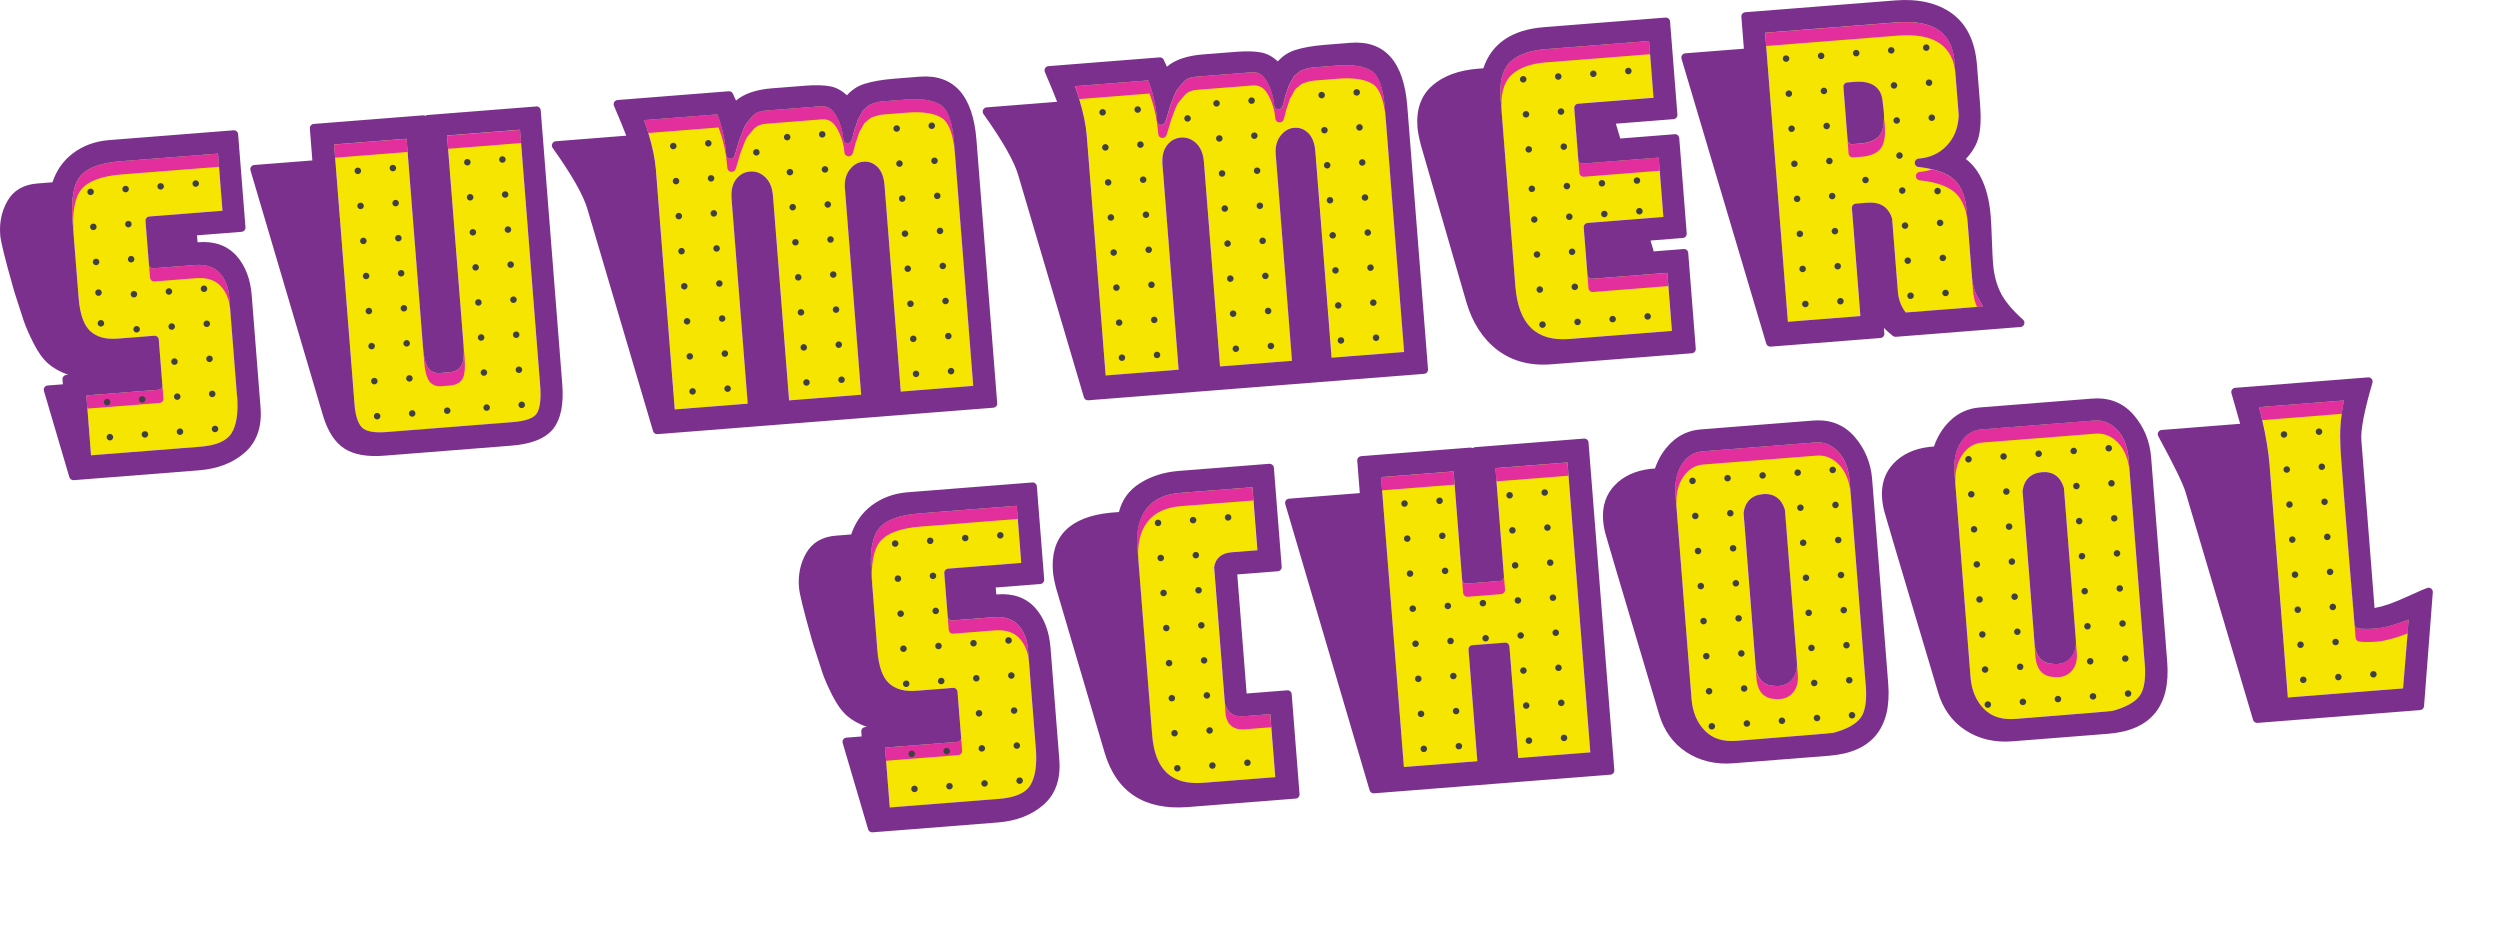
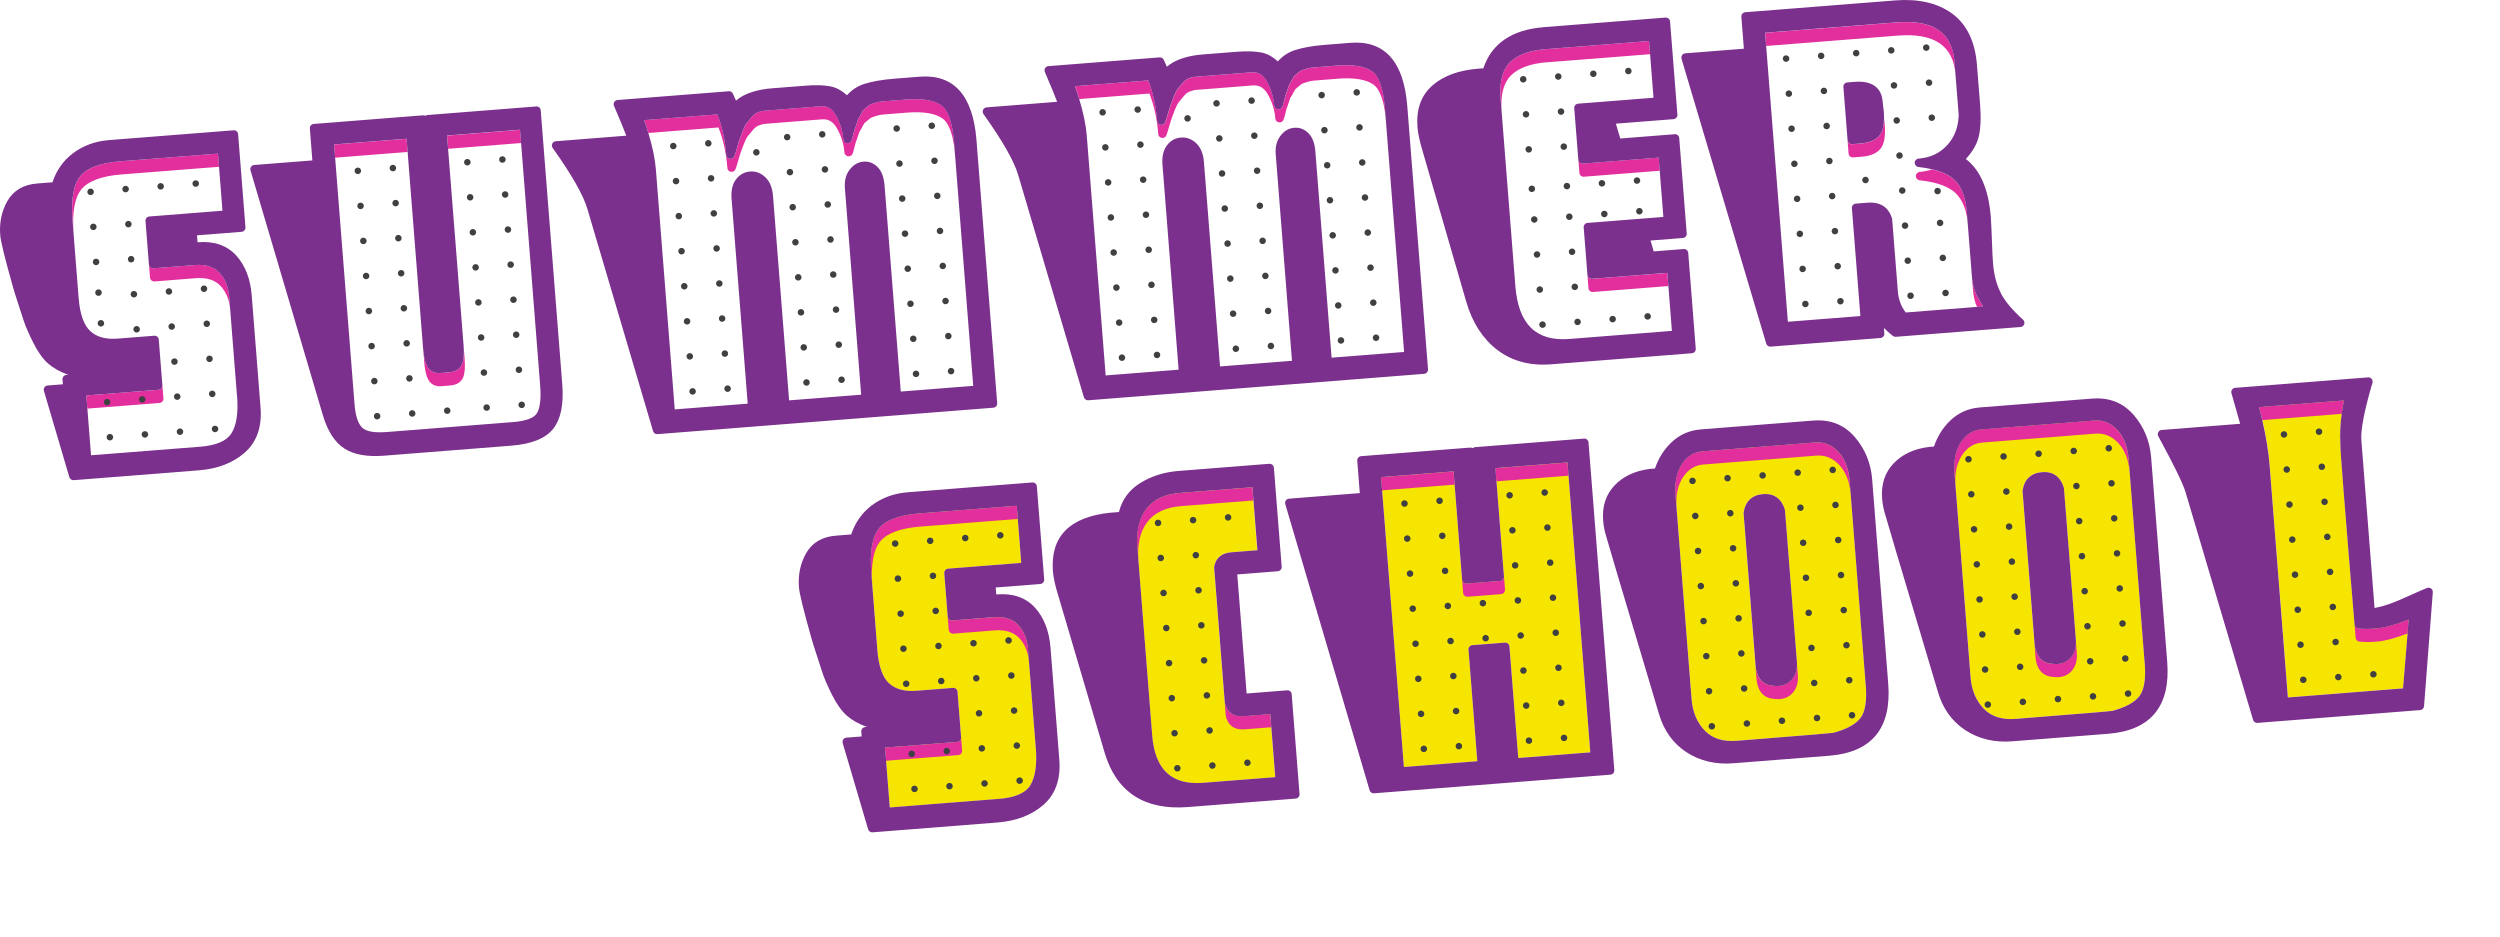
<svg xmlns="http://www.w3.org/2000/svg" id="Layer_2" data-name="Layer 2" viewBox="0 0 547.62 205.15">
  <g id="Layer_2-2" data-name="Layer 2">
-     <path d="m42.63,58.06l-9.01.71c-.51.04-.95-.34-.99-.85l-.75-9.51c-.04-.51.34-.95.85-.99l16.01-1.26-.98-12.51-21.36,1.68c-4.34.34-7.3,1.43-8.79,3.25-1.5,1.82-2.08,5.12-1.71,9.8l1.33,16.93c.28,3.5,1.14,5.94,2.56,7.23,1.43,1.3,3.38,1.83,5.98,1.63l8.02-.63c.51-.04.95.34.99.85l.79,10c.04.51-.34.95-.85.99l-15.81,1.24,1.03,13.11,23.93-1.88c3.5-.28,5.8-1.27,6.84-2.95,1.1-1.78,1.51-4.51,1.23-8.12l-1.71-21.68c-.18-2.27-.92-4.09-2.2-5.41-1.26-1.29-3.02-1.82-5.39-1.63m58.91,17.55c.15,1.95.05,3.32-.32,4.19-.31.73-1.06,1.63-2.82,1.77l-1.98.16c-1.29.1-2.3-.42-2.86-1.48-.45-.85-.75-2.2-.9-4.13l-3.6-45.71-15.88,1.25,4.48,56.9c.2,2.53.76,4.26,1.67,5.13.86.83,2.68,1.17,5.26.97l27.72-2.18c2.86-.22,4.69-.9,5.31-1.96.69-1.18.93-3.22.7-6.05l-4.41-56.01-15.98,1.26,3.61,45.91v-.02Zm96.88-53.82l-5.15.41c-.47.04-.92.12-1.34.24-.45.13-.83.25-1.13.37-.22.09-.48.26-.77.51-.39.34-.68.59-.88.75,0,0-.14.14-.41.68-.39.78-.57,1.04-.69,1.18,0,0-.05.02-.32.91-.32,1.02-.41,1.23-.48,1.35h0s-.07.22-.3,1.15c-.34,1.36-.43,1.52-.58,1.7-.24.29-.64.4-.99.28-.36-.11-.61-.43-.64-.81-.14-1.83-.69-3.6-1.62-5.26-.83-1.47-1.88-2.1-3.3-1.99l-12.28.97c-.56.04-1.09.17-1.57.37-.45.19-.84.49-1.21.92-.44.52-.83.99-1.16,1.4-.27.35-.55.89-.82,1.58-.3.78-.53,1.4-.7,1.84-.16.43-.37,1.12-.61,1.97-.28,1-.47,1.58-.59,1.88-.16.4-.58.63-1,.57-.42-.07-.75-.41-.78-.84-.26-3.26-.91-6.24-1.94-8.88l-16.04,1.26c1.46,4.21,2.32,7.82,2.55,10.73l4.14,52.64,15.98-1.26-3.54-44.92c-.14-1.74.18-3.14.95-4.17.8-1.07,1.84-1.66,3.1-1.76,1.26-.1,2.4.34,3.39,1.29.96.93,1.51,2.28,1.64,4.02l3.53,44.82,15.78-1.24-3.56-45.22c-.13-1.61.21-2.97,1.01-4.03.83-1.1,1.85-1.71,3.04-1.8,1.21-.09,2.26.32,3.15,1.23.84.87,1.33,2.18,1.47,3.91l3.56,45.22,15.88-1.25-4.21-53.44c-.33-4.24-1.31-7.04-2.83-8.07-1.6-1.09-4.21-1.51-7.74-1.23m94.39-7.41l-5.15.41c-.46.04-.92.12-1.34.24-.45.13-.83.25-1.13.37-.22.09-.48.26-.77.51-.39.34-.68.59-.88.75,0,0-.14.14-.41.68-.39.78-.57,1.04-.69,1.18,0,0-.05.02-.32.91-.32,1.02-.41,1.23-.48,1.35h0s-.07.22-.3,1.15c-.34,1.36-.43,1.52-.58,1.7-.24.29-.64.4-.99.28-.36-.11-.61-.43-.64-.81-.14-1.83-.69-3.6-1.62-5.26-.83-1.47-1.88-2.1-3.3-1.99l-12.28.97c-.56.04-1.09.17-1.57.37-.45.19-.84.49-1.21.92-.44.52-.83.99-1.16,1.4-.27.35-.55.89-.82,1.58-.3.78-.53,1.4-.7,1.84-.16.43-.37,1.12-.61,1.97-.28,1-.47,1.58-.59,1.88-.16.4-.57.63-1,.57-.42-.07-.75-.41-.78-.84-.26-3.26-.91-6.24-1.94-8.88l-16.04,1.26c1.46,4.21,2.32,7.82,2.55,10.73l4.14,52.64,15.98-1.26-3.54-44.92c-.14-1.74.18-3.14.95-4.17.8-1.07,1.84-1.66,3.1-1.76s2.4.34,3.39,1.29c.95.93,1.51,2.28,1.64,4.02l3.53,44.82,15.78-1.24-3.56-45.22c-.13-1.61.21-2.97,1.01-4.03.82-1.1,1.85-1.71,3.05-1.8,1.2-.09,2.26.32,3.15,1.23.84.87,1.33,2.18,1.47,3.91l3.56,45.22,15.88-1.25-4.21-53.44c-.33-4.24-1.31-7.04-2.83-8.07-1.6-1.09-4.21-1.51-7.74-1.23m37.88-.65c-1.61,1.63-2.28,4.31-1.99,7.97l3.23,40.99c.66,8.37,4.53,12.17,11.84,11.59l22.45-1.77-1-12.71-16.51,1.3c-.51.04-.95-.34-.99-.85l-.82-10.4c-.04-.51.34-.95.85-.99l16.6-1.31-1.02-13.01-16.6,1.31c-.51.04-.95-.34-.99-.85l-.89-11.29c-.04-.51.34-.95.85-.99l16.51-1.3-.98-12.41-22.64,1.78c-3.58.28-6.23,1.27-7.88,2.93m81.05,15.91c-.8,1.07-2.21,1.69-4.19,1.84l-1.88.15c-.51.04-.95-.34-.99-.85l-.92-11.68c-.04-.51.34-.95.85-.99l1.58-.12c4.46-.35,5.78,1.85,6.1,3.75v.08c.03.38.08.82.15,1.32.08.56.13.97.15,1.24.2,2.5-.08,4.22-.86,5.26m20.82,34.11c-.33-.89-.54-1.95-.64-3.24l-1.11-14.16c-.24-3.06-1.13-5.36-2.65-6.85-1.53-1.5-4.19-2.46-7.92-2.86-.47-.05-.83-.45-.83-.93s.38-.87.85-.91c2.56-.2,4.59-1.15,6.22-2.89,1.63-1.75,2.47-3.92,2.57-6.65l-.93-11.68c-.51-6.44-4.66-9.27-12.7-8.63l-28.78,2.27,4.98,63.31,15.88-1.25-1.86-23.63c-.04-.51.34-.95.85-.99l2.58-.2c3.47-.27,4.83,1.69,5.35,3.39.02.07.03.13.04.2l1.25,15.84c.14,1.77.7,3.29,1.72,4.62l16.94-1.33c-.14-.25-.31-.51-.48-.79-.56-.87-1.01-1.76-1.33-2.63" style="fill: #f5e500;" />
    <path d="m35.8,87.27l-.23-2.88h0c.04.51-.34.95-.85.99l-15.81,1.24.23,2.88,15.81-1.24c.51-.04.89-.49.85-.99m-9.4-51.94c-4.34.34-7.3,1.43-8.79,3.25-1.5,1.82-2.08,5.12-1.71,9.8l.23,2.88c-.37-4.68.21-7.98,1.71-9.8,1.49-1.81,4.45-2.91,8.79-3.25l21.36-1.68-.23-2.88s-21.36,1.68-21.36,1.68Zm16.23,22.73l-9.01.71c-.51.04-.95-.34-.99-.85h0l.23,2.88c.04.51.49.89.99.85l9.01-.71c2.37-.19,4.14.35,5.39,1.63,1.28,1.32,2.02,3.14,2.2,5.41l-.23-2.88c-.18-2.27-.92-4.09-2.2-5.41-1.26-1.29-3.02-1.82-5.39-1.63m50.26,20.93c.15,1.93.45,3.28.9,4.13.56,1.06,1.57,1.58,2.86,1.48l1.98-.16c1.77-.14,2.51-1.04,2.82-1.77.37-.87.47-2.24.32-4.19l-.22-2.85v-.03c.15,1.95.05,3.32-.32,4.19-.31.73-1.06,1.63-2.82,1.77l-1.98.16c-1.29.1-2.3-.42-2.86-1.48-.45-.85-.75-2.2-.9-4.13l.23,2.88h0Zm-19.71-47.33l15.88-1.25.23,2.88-15.88,1.25-.23-2.88Zm24.75-1.95l15.98-1.26.23,2.88-15.98,1.26-.23-2.88Zm108.24-6.68c-1.6-1.09-4.21-1.51-7.74-1.23l-5.15.41c-.47.04-.92.12-1.35.24-.45.13-.83.25-1.13.37-.22.09-.48.26-.77.51-.39.34-.68.59-.88.75,0,0-.14.14-.41.68-.39.78-.57,1.04-.69,1.18,0,0-.05,0-.32.91-.32,1.02-.41,1.23-.48,1.35h0s-.07.22-.3,1.15c-.34,1.37-.43,1.52-.58,1.7-.24.29-.64.4-.99.28-.36-.11-.61-.43-.64-.81-.14-1.83-.69-3.6-1.62-5.26-.83-1.47-1.88-2.1-3.3-1.99l-12.28.97c-.56.04-1.09.17-1.57.37-.45.19-.84.49-1.21.92-.45.52-.83.99-1.16,1.4-.27.35-.55.89-.82,1.58-.3.78-.53,1.39-.7,1.84-.16.43-.37,1.12-.61,1.97-.28,1-.47,1.58-.59,1.88-.16.4-.58.63-1,.57-.42-.07-.75-.41-.78-.84-.26-3.26-.91-6.25-1.94-8.88l-16.04,1.26c.34.98.64,1.92.92,2.82l15.35-1.21c1.03,2.64,1.69,5.62,1.94,8.88.03.43.36.78.78.84.42.07.84-.17,1-.57.13-.31.31-.89.59-1.88.24-.86.45-1.54.61-1.97.16-.44.4-1.05.7-1.84.27-.7.54-1.23.82-1.58.32-.41.71-.88,1.16-1.4.37-.43.76-.73,1.21-.92.48-.2,1.01-.33,1.57-.37l12.28-.97c1.42-.11,2.47.52,3.3,1.99.93,1.66,1.48,3.43,1.62,5.26.03.37.28.69.64.81.35.12.75,0,.99-.28.15-.18.25-.34.58-1.7.23-.93.31-1.16.3-1.15h0c.07-.12.16-.32.48-1.35.28-.9.32-.92.32-.91.12-.14.3-.4.69-1.18.27-.55.41-.68.41-.68.2-.15.49-.4.88-.75.29-.25.55-.43.77-.51.3-.12.68-.24,1.13-.37.43-.12.88-.2,1.34-.24l5.15-.41c3.53-.28,6.13.14,7.74,1.23,1.52,1.04,2.49,3.83,2.83,8.07l-.23-2.88c-.33-4.25-1.31-7.04-2.83-8.07m94.39-7.42c-1.6-1.09-4.21-1.51-7.74-1.23l-5.15.41c-.46.04-.92.12-1.34.24-.45.13-.83.25-1.13.37-.22.09-.48.26-.77.51-.39.34-.68.59-.88.75,0,0-.14.14-.41.68-.39.78-.57,1.04-.69,1.18,0,0-.05,0-.32.91-.32,1.02-.41,1.23-.48,1.35h0s-.07.22-.3,1.15c-.34,1.36-.43,1.52-.58,1.7-.24.29-.64.4-.99.28-.36-.11-.61-.43-.64-.81-.14-1.83-.69-3.6-1.62-5.26-.83-1.47-1.88-2.1-3.3-1.99l-12.28.97c-.56.04-1.09.17-1.57.37-.45.19-.84.49-1.21.92-.44.52-.83.99-1.16,1.4-.27.35-.55.89-.82,1.58-.3.78-.53,1.39-.7,1.84-.16.43-.37,1.12-.61,1.97-.28,1-.47,1.58-.59,1.88-.16.4-.57.63-1,.57-.42-.07-.75-.41-.78-.84-.26-3.26-.91-6.25-1.94-8.88l-16.04,1.26c.34.98.65,1.93.92,2.84v-.02l15.35-1.21c1.03,2.64,1.69,5.62,1.94,8.88.03.43.36.78.78.84.42.07.84-.17,1-.57.12-.31.31-.89.59-1.88.24-.86.45-1.54.61-1.97.16-.44.4-1.05.7-1.84.27-.7.54-1.23.82-1.58.32-.41.71-.88,1.16-1.4.37-.43.76-.73,1.21-.92.48-.2,1.01-.33,1.57-.37l12.28-.97c1.42-.11,2.47.52,3.3,1.99.93,1.66,1.48,3.43,1.62,5.26.03.37.28.69.64.81.35.12.75,0,.99-.28.15-.18.25-.34.58-1.7.23-.93.31-1.16.3-1.15h0c.07-.12.16-.32.48-1.35.28-.9.32-.92.32-.91.12-.14.3-.4.69-1.18.27-.55.41-.68.41-.68.2-.15.49-.4.88-.75.29-.25.55-.43.77-.51.3-.12.68-.24,1.13-.37.43-.12.88-.2,1.34-.24l5.15-.41c3.53-.28,6.13.14,7.74,1.23,1.52,1.03,2.49,3.82,2.83,8.05l-.23-2.86c-.33-4.25-1.31-7.04-2.83-8.07m38.26-1.94l22.64-1.78-.23-2.88-22.64,1.78c-3.58.28-6.23,1.27-7.88,2.93-1.61,1.63-2.28,4.31-1.99,7.97l.23,2.87c-.29-3.66.38-6.34,1.99-7.97,1.65-1.67,4.3-2.65,7.88-2.93m8.91,46.59h0l.23,2.88c.04.51.48.89.99.85l16.51-1.3-.23-2.88-16.51,1.3c-.51.04-.95-.34-.99-.85m-.99-24.4c-.51.04-.95-.34-.99-.85h0l.23,2.88c.04.51.48.89.99.85l16.6-1.31-.23-2.88-16.6,1.31Zm81.65-19.4l.7,8.81c-.08,2.38-.74,4.34-1.99,5.96,1.26-1.62,1.91-3.59,1.99-5.97l-.93-11.68c-.51-6.44-4.66-9.27-12.7-8.63l-28.78,2.27.23,2.88,28.78-2.27c8.04-.63,12.2,2.19,12.7,8.63m2.45,29.89c-.24-3.06-1.13-5.36-2.65-6.85-1.3-1.28-3.43-2.16-6.33-2.64.47.08.92.17,1.35.27-.82.29-1.72.47-2.68.55-.48.04-.85.43-.85.91s.35.88.83.93c3.72.4,6.38,1.36,7.92,2.86,1.52,1.49,2.41,3.79,2.65,6.84l-.23-2.86h-.01Zm-17.98-19.1c-.02-.28-.07-.69-.15-1.24,0-.06-.01-.1-.02-.16,0,1.71-.3,2.96-.92,3.79-.79,1.07-2.2,1.69-4.19,1.84l-1.88.15c-.51.04-.95-.34-.99-.85h0l.23,2.88c.04.51.48.89.99.85l1.88-.15c1.98-.16,3.39-.78,4.19-1.84.78-1.04,1.06-2.76.86-5.26m21.06,39.11c-.56-.87-1.01-1.76-1.33-2.63-.33-.89-.54-1.95-.64-3.24v.02l.22,2.86c.1,1.29.31,2.35.64,3.24.08.21.19.42.28.64l1.31-.1c-.14-.25-.31-.51-.48-.79" style="fill: #e32e9e;" />
    <path d="m51.94,86.79h0c.28,3.61-.13,6.34-1.23,8.11-1.04,1.68-3.34,2.67-6.84,2.95l-23.93,1.88-.8-10.23-.23-2.88,15.81-1.24c.51-.04.89-.48.85-.99h0l-.79-10c-.04-.51-.48-.89-.99-.85l-8.02.63c-2.6.2-4.55-.33-5.98-1.63-1.42-1.3-2.28-3.73-2.56-7.23l-1.11-14.05-.23-2.88c-.37-4.68.21-7.98,1.71-9.8,1.49-1.81,4.45-2.91,8.79-3.25l21.36-1.68.98,12.51-16.01,1.26c-.51.04-.89.49-.85.99l.75,9.51h0c.04.51.49.89.99.85l9.01-.71c2.37-.19,4.14.35,5.39,1.63,1.28,1.32,2.02,3.14,2.2,5.41l1.71,21.68h.02Zm-8.5-33.73h-.17l-.12-1.51,9.77-.77c.51-.04.89-.49.85-.99l-1.61-20.4c-.04-.51-.49-.89-.99-.85l-27.33,2.15c-3,.24-5.66,1.22-7.89,2.91-2.09,1.59-3.59,3.71-4.46,6.33l-3.34.26c-3.02.24-5.22,1.54-6.54,3.86-1.25,2.2-1.78,4.72-1.56,7.47.11,1.4,1.03,5.13,2.81,11.41.09.33.23.79.41,1.39.8,2.54,1.44,4.5,1.91,5.9.48,1.42,1.22,3.1,2.18,4.99,1,1.98,2.05,3.42,3.18,4.42,1.12.99,2.59,1.81,4.36,2.45.02,0,.03.01.05.02l-.41.03c-.51.04-.89.49-.85.99l.08,1.06-3.34.26c-.28.02-.53.17-.69.4s-.2.52-.12.79l5.57,18.89c.12.42.52.69.96.66l27.43-2.16c4.08-.32,7.45-1.62,10.01-3.86,2.64-2.31,3.82-5.64,3.48-9.89l-1.93-24.55c-.28-3.62-1.42-6.56-3.37-8.72-2.02-2.23-4.82-3.22-8.34-2.94m70.71-21.74l4.18,53.13c.22,2.83,0,4.87-.7,6.05-.62,1.06-2.45,1.74-5.31,1.96l-27.72,2.18c-2.58.2-4.4-.13-5.26-.97-.91-.88-1.47-2.6-1.67-5.13h0l-4.48-56.9,15.88-1.25,3.6,45.71c.15,1.93.45,3.28.9,4.13.56,1.06,1.57,1.58,2.86,1.48l1.98-.16c1.77-.14,2.51-1.04,2.82-1.77.37-.87.47-2.23.32-4.16v-.03l-3.39-43.03-.23-2.88,15.98-1.26.23,2.88v.02Zm3.29-8l-23.76,1.87c-.18,0-.35.08-.48.18-.15-.08-.33-.12-.51-.11l-23.96,1.89c-.51.04-.89.49-.85.99l.55,7-12.74,1c-.28.02-.53.17-.69.4-.16.23-.2.52-.12.79l15.89,53.75c1.04,3.44,2.63,5.86,4.7,7.19,2.06,1.32,4.97,1.84,8.65,1.55l27.92-2.2c4.41-.35,7.49-1.59,9.16-3.71,1.65-2.09,2.32-5.37,1.97-9.75l-4.72-60c-.04-.51-.49-.89-.99-.85m95.74,61.21h0l-15.88,1.25-3.33-42.34-.23-2.88c-.14-1.73-.63-3.04-1.47-3.91-.89-.91-1.95-1.33-3.15-1.23-1.2.09-2.22.7-3.05,1.8-.8,1.06-1.14,2.42-1.01,4.03l3.56,45.22-15.78,1.24-3.53-44.82c-.14-1.74-.69-3.09-1.64-4.02-.99-.96-2.13-1.39-3.39-1.29s-2.31.69-3.1,1.76c-.77,1.03-1.08,2.43-.95,4.17l3.54,44.92-15.98,1.26-4.14-52.64c-.18-2.24-.73-4.89-1.64-7.9-.27-.91-.58-1.85-.92-2.82l16.04-1.26c1.03,2.64,1.69,5.62,1.94,8.88.03.43.36.77.78.84s.84-.17,1-.57c.13-.31.31-.89.59-1.88.24-.86.45-1.54.61-1.97.16-.44.39-1.05.7-1.84.27-.7.54-1.23.82-1.58.32-.41.71-.88,1.16-1.4.37-.43.76-.73,1.21-.92.48-.2,1.01-.33,1.57-.37l12.28-.97c1.42-.11,2.47.52,3.3,1.99.93,1.66,1.48,3.43,1.62,5.26.03.37.28.69.64.81.35.12.75,0,.99-.28.15-.18.25-.34.58-1.7.23-.93.31-1.16.3-1.15h0c.07-.12.16-.32.48-1.35.28-.9.32-.92.32-.91.12-.14.3-.4.69-1.18.27-.55.41-.68.41-.68.2-.15.49-.4.88-.75.29-.25.55-.43.77-.51.3-.12.68-.24,1.13-.37.43-.12.88-.2,1.34-.24l5.15-.41c3.53-.28,6.13.14,7.74,1.23,1.52,1.04,2.49,3.83,2.83,8.07l4.21,53.44v-.03Zm-11.77-67.72l-5.54.44c-2.63.21-4.84.59-6.55,1.14-1.5.48-2.77,1.31-3.8,2.49-1.15-1.05-2.36-1.7-3.62-1.95-1.43-.27-3.23-.33-5.34-.16l-7.43.58c-3.51.28-6.17,1.18-7.92,2.7-.21-.43-.43-.93-.67-1.49-.16-.37-.53-.59-.92-.56l-24.36,1.92c-.3.02-.57.19-.72.44-.15.26-.18.57-.06.84,1.3,3.03,2.2,5.22,2.69,6.53l-15.45,1.22c-.33.03-.62.23-.76.53s-.11.66.08.93c4.18,5.86,6.74,10.36,7.61,13.36l14.39,48.68c.12.42.52.69.96.66l73.57-5.79c.51-.04.89-.49.85-.99l-4.54-57.63c-.77-9.81-4.97-14.48-12.48-13.89m81.61,62.23l-15.78,1.24-3.3-41.95-.23-2.88c-.14-1.74-.69-3.09-1.64-4.02-.99-.96-2.13-1.39-3.39-1.29s-2.31.69-3.1,1.76c-.77,1.03-1.08,2.43-.95,4.17l.23,2.87,3.31,42.05-15.98,1.26-3.92-49.77-.23-2.87c-.18-2.24-.73-4.89-1.64-7.9-.27-.91-.58-1.85-.92-2.82l16.04-1.26c1.03,2.64,1.69,5.62,1.94,8.88.03.43.36.77.78.84s.84-.17,1-.57c.12-.31.31-.89.59-1.88.24-.86.45-1.54.61-1.97.16-.44.39-1.05.7-1.84.27-.7.54-1.23.82-1.58.32-.41.71-.88,1.16-1.4.37-.43.76-.73,1.21-.92.48-.2,1.01-.33,1.57-.37l12.28-.97c1.42-.11,2.47.52,3.3,1.99.93,1.66,1.48,3.43,1.62,5.26.03.37.28.69.64.81.35.12.75,0,.99-.28.15-.18.25-.34.58-1.7.23-.93.31-1.16.3-1.15h0c.07-.12.16-.32.48-1.35.28-.9.32-.92.32-.91.12-.14.3-.4.69-1.18.27-.55.41-.68.41-.68.2-.15.49-.4.88-.75.29-.25.55-.43.77-.51.3-.12.68-.24,1.13-.37.43-.12.88-.2,1.34-.24l5.15-.41c3.53-.28,6.13.14,7.74,1.23,1.52,1.04,2.5,3.83,2.83,8.07l.23,2.86,3.98,50.57-15.88,1.25-3.56-45.22c-.14-1.73-.63-3.05-1.47-3.91-.89-.91-1.95-1.33-3.15-1.23-1.2.09-2.22.7-3.05,1.8-.8,1.06-1.14,2.42-1.01,4.03l.23,2.88,3.33,42.34h.02Zm12.78-69.65l-5.54.44c-2.63.21-4.84.59-6.55,1.14-1.5.48-2.77,1.31-3.8,2.49-1.15-1.05-2.36-1.7-3.62-1.95-1.43-.27-3.23-.33-5.34-.16l-7.43.58c-3.51.28-6.16,1.18-7.92,2.7-.21-.43-.43-.93-.67-1.49-.16-.37-.53-.59-.92-.56l-24.36,1.92c-.3.02-.57.19-.72.44s-.18.57-.06.84c1.3,3.03,2.2,5.22,2.69,6.53l-15.45,1.22c-.33.03-.62.23-.77.53-.14.3-.11.66.08.93,4.18,5.86,6.74,10.36,7.61,13.36l14.39,48.68c.12.42.52.69.96.66l73.57-5.79c.51-.04.89-.49.85-.99l-4.54-57.63c-.77-9.81-4.97-14.48-12.48-13.89m67.54,25.13l.23,2.88.8,10.13-16.6,1.31c-.51.04-.89.49-.85.99l.82,10.4h0c.04.51.49.89.99.85l16.51-1.3.23,2.88.77,9.83-22.45,1.77c-7.31.58-11.18-3.22-11.84-11.59l-3-38.12-.23-2.87c-.29-3.66.38-6.34,1.99-7.97,1.65-1.67,4.3-2.65,7.88-2.93l22.64-1.78.23,2.88.75,9.54-16.51,1.3c-.51.04-.89.49-.85.99l.89,11.29h0c.04.51.49.89.99.85l16.6-1.31v-.02Zm1.5-30.66l-26.63,2.1c-7,.55-11.46,3.58-13.27,9.01l-1.16.09c-4.21.33-7.57,1.56-9.98,3.66-2.49,2.16-3.6,5.25-3.29,9.17.07.92.3,2.15.72,3.82l9.99,34.48c1.32,4.52,3.61,8.05,6.79,10.48,3.21,2.45,7.19,3.51,11.82,3.14l30.79-2.42c.51-.04.89-.49.85-.99l-1.65-20.99c-.04-.51-.48-.89-.99-.85l-6.6.52c0-.09-.01-.17-.04-.26l-.63-2.12,7.08-.56c.51-.04.89-.49.85-.99l-1.64-20.89c-.04-.51-.48-.89-.99-.85l-11.93.94-.96-3.25,12.63-.99c.51-.04.89-.49.85-.99l-1.61-20.4c-.04-.51-.48-.89-.99-.85m68.25,63.36l-15.64,1.23c-1.01-1.33-1.58-2.85-1.72-4.62l-1.25-15.84c0-.07-.02-.14-.04-.2-.53-1.7-1.88-3.66-5.35-3.39l-2.58.2c-.51.04-.89.49-.85.99l.23,2.88,1.63,20.76-15.88,1.25-4.76-60.43-.23-2.88,28.78-2.27c8.04-.63,12.2,2.19,12.7,8.63l.93,11.68h0c-.1,2.72-.94,4.89-2.57,6.64-1.63,1.74-3.66,2.69-6.22,2.89-.48.04-.85.43-.85.91s.35.88.83.93c1.07.11,2.04.28,2.94.49,2.21.51,3.89,1.3,4.98,2.37,1.52,1.49,2.41,3.8,2.65,6.85l.23,2.86.89,11.3v.02c.1,1.28.31,2.34.64,3.22.32.87.77,1.75,1.33,2.63.18.28.34.54.48.79l-1.31.1h.01Zm5.27-2.9c-.98-1.82-1.59-4.08-1.79-6.71-.08-1.03-.16-2.66-.24-4.97-.08-2.28-.16-4.01-.25-5.15-.47-6.03-2.31-10.28-5.46-12.66,1.45-1.58,2.39-3.18,2.79-4.77.45-1.79.57-4.21.33-7.2l-.68-8.61c-.4-5.14-2.24-8.94-5.45-11.28-3.17-2.31-7.35-3.28-12.44-2.88l-32.87,2.59c-.51.04-.89.49-.85.99l.55,7-12.84,1.01c-.28.02-.53.17-.69.4-.16.23-.2.52-.13.79l18.56,62.4c.12.42.52.69.96.66l24.06-1.89c.51-.04.89-.49.85-.99l-.1-1.22c.58.6,1.24,1.18,1.97,1.76.18.14.41.21.64.19l27.33-2.15c.37-.03.69-.28.8-.63.12-.35.01-.74-.27-.99-2.19-1.93-3.8-3.84-4.8-5.68m-26.01-42.57v-.08c-.32-1.91-1.64-4.1-6.1-3.75l-1.58.13c-.51.04-.89.49-.85.99l.92,11.68h0c.04.51.49.89.99.85l1.88-.15c1.98-.16,3.39-.78,4.19-1.84.61-.82.91-2.07.92-3.79,0-.46-.01-.95-.06-1.47-.02-.28-.07-.69-.15-1.24-.07-.5-.12-.94-.15-1.32" style="fill: #7a308c;" />
    <path d="m20.56,41.97c.03.39-.26.74-.66.77-.39.03-.74-.26-.77-.66-.03-.39.26-.74.66-.77.39-.03.74.26.77.66m.6,7.67c.03.39-.26.74-.66.77-.39.03-.74-.26-.77-.66-.03-.39.26-.74.66-.77.39-.03.74.26.77.66m.6,7.68c.03.39-.26.74-.66.77-.39.03-.74-.26-.77-.66-.03-.39.26-.74.66-.77.39-.03.74.26.77.66m.53,6.72c.03.39-.26.74-.66.77-.39.03-.74-.26-.77-.66-.03-.39.26-.74.66-.77.39-.03.74.26.77.66m.53,6.72c.03.39-.26.74-.66.77-.39.03-.74-.26-.77-.66-.03-.39.26-.74.66-.77.39-.03.74.26.77.66m1.36,17.27c.03.39-.26.74-.66.77-.39.03-.74-.26-.77-.66-.03-.39.26-.74.66-.77.39-.03.74.26.77.66m.61,7.68c.03.39-.26.74-.66.77-.39.03-.74-.26-.77-.66-.03-.39.26-.74.66-.77.39-.03.74.26.77.66m3.44-54.35c.03.39-.26.74-.66.77-.39.03-.74-.26-.77-.66-.03-.39.26-.74.66-.77.39-.03.74.26.77.66m.61,7.68c.03.39-.26.74-.66.77-.39.03-.74-.26-.77-.66-.03-.39.26-.74.66-.77.39-.03.74.26.77.66m.6,7.68c.03.39-.26.74-.66.77-.39.03-.74-.26-.77-.66-.03-.39.26-.74.66-.77.39-.03.74.26.77.66m.61,7.67c.03.39-.26.74-.66.77-.39.03-.74-.26-.77-.66-.03-.39.26-.74.66-.77.39-.03.74.26.77.66m.6,7.68c.03.39-.26.74-.66.77-.39.03-.74-.26-.77-.66-.03-.39.26-.74.66-.77.39-.03.74.26.77.66m1.21,15.36c.03.39-.26.74-.66.77-.39.03-.74-.26-.77-.66-.03-.39.26-.74.66-.77.39-.03.74.26.77.66m.6,7.67c.03.39-.26.74-.66.77-.39.03-.74-.26-.77-.66-.03-.39.26-.74.66-.77.39-.03.74.26.77.66m3.45-54.34c.03.39-.26.74-.66.77-.39.03-.74-.26-.77-.66-.03-.39.26-.74.66-.77.39-.03.74.26.77.66m1.81,23.03c.03.39-.26.74-.66.77-.39.03-.74-.26-.77-.66-.03-.39.26-.74.66-.77.39-.03.74.26.77.66m.61,7.68c.03.39-.26.74-.66.77-.39.03-.74-.26-.77-.66-.03-.39.26-.74.66-.77.39-.03.74.26.77.66m.6,7.68c.03.39-.26.74-.66.77-.39.03-.74-.26-.77-.66-.03-.39.26-.74.66-.77.39-.03.74.26.77.66m.61,7.67c.03.39-.26.74-.66.77-.39.03-.74-.26-.77-.66-.03-.39.26-.74.66-.77.39-.03.74.26.77.66m.6,7.68c.03.39-.26.74-.66.77-.39.03-.74-.26-.77-.66-.03-.39.26-.74.66-.77.39-.03.74.26.77.66m3.45-54.35c.03.39-.26.74-.66.77-.39.03-.74-.26-.77-.66-.03-.39.26-.74.66-.77.39-.03.74.26.77.66m1.81,23.04c.03.39-.26.74-.66.77-.39.03-.74-.26-.77-.66-.03-.39.26-.74.66-.77.39-.03.74.26.77.66m.61,7.67c.03.39-.26.74-.66.77-.39.03-.74-.26-.77-.66-.03-.39.26-.74.66-.77.39-.03.74.26.77.66m.6,7.68c.03.39-.26.74-.66.77-.39.03-.74-.26-.77-.66-.03-.39.26-.74.66-.77.39-.03.74.26.77.66m.6,7.68c.03.39-.26.74-.66.77-.39.03-.74-.26-.77-.66-.03-.39.26-.74.66-.77.39-.03.74.26.77.66m.61,7.68c.03.39-.26.74-.66.77-.39.03-.74-.26-.77-.66-.03-.39.26-.74.66-.77.39-.03.74.26.77.66m31.28-56.54c.03.39-.26.74-.66.77-.39.03-.74-.26-.77-.66-.03-.39.26-.74.66-.77.39-.03.74.26.77.66m.6,7.68c.03.39-.26.74-.66.77-.39.03-.74-.26-.77-.66-.03-.39.26-.74.66-.77.39-.03.74.26.77.66m.61,7.67c.03.39-.26.74-.66.77-.39.03-.74-.26-.77-.66-.03-.39.26-.74.66-.77.39-.03.74.26.77.66m.6,7.68c.03.39-.26.74-.66.77-.39.03-.74-.26-.77-.66-.03-.39.26-.74.66-.77.39-.03.74.26.77.66m.61,7.68c.03.39-.26.74-.66.77-.39.03-.74-.26-.77-.66-.03-.39.26-.74.66-.77.39-.03.74.26.77.66m.6,7.68c.03.39-.26.74-.66.77-.39.03-.74-.26-.77-.66-.03-.39.26-.74.66-.77.39-.03.74.26.77.66m.6,7.67c.03.39-.26.74-.66.77-.39.03-.74-.26-.77-.66-.03-.39.26-.74.66-.77.39-.03.74.26.77.66m.61,7.68c.03.39-.26.74-.66.77-.39.03-.74-.26-.77-.66-.03-.39.26-.74.66-.77.39-.03.74.26.77.66m3.45-54.35c.03.39-.26.74-.66.77-.39.03-.74-.26-.77-.66-.03-.39.26-.74.66-.77.39-.03.74.26.77.66m.6,7.68c.03.39-.26.74-.66.77-.39.03-.74-.26-.77-.66-.03-.39.26-.74.66-.77.39-.03.74.26.77.66m.6,7.68c.03.39-.26.74-.66.77-.39.03-.74-.26-.77-.66-.03-.39.26-.74.66-.77.39-.03.74.26.77.66m.61,7.68c.03.39-.26.74-.66.77-.39.03-.74-.26-.77-.66-.03-.39.26-.74.66-.77.39-.03.74.26.77.66m.6,7.67c.03.39-.26.74-.66.77-.39.03-.74-.26-.77-.66-.03-.39.26-.74.66-.77.39-.03.74.26.77.66m.61,7.68c.03.39-.26.74-.66.77-.39.03-.74-.26-.77-.66-.03-.39.26-.74.66-.77.39-.03.74.26.77.66m.6,7.68c.03.39-.26.74-.66.77-.39.03-.74-.26-.77-.66-.03-.39.26-.74.66-.77.39-.03.74.26.77.66m.61,7.68c.03.39-.26.74-.66.77-.39.03-.74-.26-.77-.66-.03-.39.26-.74.66-.77.39-.03.74.26.77.66m7.67-.61c.03.39-.26.74-.66.77-.39.03-.74-.26-.77-.66-.03-.39.26-.74.66-.77.39-.03.74.26.77.66m4.41-54.42c.03.39-.26.74-.66.77-.39.03-.74-.26-.77-.66-.03-.39.26-.74.66-.77.39-.03.74.26.77.66m.61,7.68c.03.39-.26.74-.66.77-.39.03-.74-.26-.77-.66-.03-.39.26-.74.66-.77.39-.03.74.26.77.66m.6,7.67c.03.39-.26.74-.66.77-.39.03-.74-.26-.77-.66-.03-.39.26-.74.66-.77.39-.03.74.26.77.66m.6,7.68c.03.39-.26.74-.66.77-.39.03-.74-.26-.77-.66-.03-.39.26-.74.66-.77.39-.03.74.26.77.66m.61,7.68c.03.39-.26.74-.66.77-.39.03-.74-.26-.77-.66-.03-.39.26-.74.66-.77.39-.03.74.26.77.66m.6,7.68c.03.39-.26.74-.66.77-.39.03-.74-.26-.77-.66-.03-.39.26-.74.66-.77.39-.03.74.26.77.66m.61,7.68c.03.39-.26.74-.66.77-.39.03-.74-.26-.77-.66-.03-.39.26-.74.66-.77.39-.03.74.26.77.66m.6,7.67c.03.39-.26.74-.66.77-.39.03-.74-.26-.77-.66-.03-.39.26-.74.66-.77.39-.03.74.26.77.66m3.45-54.34c.03.39-.26.74-.66.77-.39.03-.74-.26-.77-.66-.03-.39.26-.74.66-.77.39-.03.74.26.77.66m.6,7.67c.03.39-.26.74-.66.77-.39.03-.74-.26-.77-.66-.03-.39.26-.74.66-.77.39-.03.74.26.77.66m.61,7.68c.03.39-.26.74-.66.77-.39.03-.74-.26-.77-.66-.03-.39.26-.74.66-.77.39-.03.74.26.77.66m.6,7.68c.03.39-.26.74-.66.77-.39.03-.74-.26-.77-.66-.03-.39.26-.74.66-.77.39-.03.74.26.77.66m.61,7.68c.03.39-.26.74-.66.77-.39.03-.74-.26-.77-.66-.03-.39.26-.74.66-.77.39-.03.74.26.77.66m.6,7.67c.03.39-.26.74-.66.77-.39.03-.74-.26-.77-.66-.03-.39.26-.74.66-.77.39-.03.74.26.77.66m.6,7.68c.03.39-.26.74-.66.77-.39.03-.74-.26-.77-.66-.03-.39.26-.74.66-.77.39-.03.74.26.77.66m.61,7.68c.03.39-.26.74-.66.77-.39.03-.74-.26-.77-.66-.03-.39.26-.74.66-.77.39-.03.74.26.77.66m33.2-56.69c.03.39-.26.74-.66.77-.39.03-.74-.26-.77-.66-.03-.39.26-.74.66-.77.39-.03.74.26.77.66m.6,7.68c.03.39-.26.74-.66.77-.39.03-.74-.26-.77-.66-.03-.39.26-.74.66-.77.39-.03.74.26.77.66m.61,7.67c.03.39-.26.74-.66.77-.39.03-.74-.26-.77-.66-.03-.39.26-.74.66-.77.39-.03.74.26.77.66m.6,7.68c.03.39-.26.74-.66.77-.39.03-.74-.26-.77-.66-.03-.39.26-.74.66-.77.39-.03.74.26.77.66m.6,7.68c.03.39-.26.74-.66.77-.39.03-.74-.26-.77-.66-.03-.39.26-.74.66-.77.39-.03.74.26.77.66m.61,7.68c.03.39-.26.74-.66.77-.39.03-.74-.26-.77-.66-.03-.39.26-.74.66-.77.39-.03.74.26.77.66m.6,7.68c.03.39-.26.74-.66.77-.39.03-.74-.26-.77-.66-.03-.39.26-.74.66-.77.39-.03.74.26.77.66m.61,7.67c.03.39-.26.74-.66.77-.39.03-.74-.26-.77-.66-.03-.39.26-.74.66-.77.39-.03.74.26.77.66m3.44-54.34c.03.39-.26.74-.66.77-.39.03-.74-.26-.77-.66-.03-.39.26-.74.66-.77.39-.03.74.26.77.66m.61,7.67c.03.39-.26.74-.66.77-.39.03-.74-.26-.77-.66-.03-.39.26-.74.66-.77.39-.03.74.26.77.66m.6,7.68c.03.39-.26.74-.66.77-.39.03-.74-.26-.77-.66-.03-.39.26-.74.66-.77.39-.03.74.26.77.66m.61,7.68c.03.39-.26.74-.66.77-.39.03-.74-.26-.77-.66-.03-.39.26-.74.66-.77.39-.03.74.26.77.66m.6,7.68c.03.39-.26.74-.66.77-.39.03-.74-.26-.77-.66-.03-.39.26-.74.66-.77.39-.03.74.26.77.66m.61,7.67c.03.39-.26.74-.66.77-.39.03-.74-.26-.77-.66-.03-.39.26-.74.66-.77.39-.03.74.26.77.66m.6,7.68c.03.39-.26.74-.66.77-.39.03-.74-.26-.77-.66-.03-.39.26-.74.66-.77.39-.03.74.26.77.66m.6,7.68c.03.39-.26.74-.66.77-.39.03-.74-.26-.77-.66-.03-.39.26-.74.66-.77.39-.03.74.26.77.66m6.3-51.77c.03.39-.26.74-.66.77-.39.03-.74-.26-.77-.66-.03-.39.26-.74.66-.77.39-.03.74.26.77.66m94.45-7.43c.03.39-.26.74-.66.77-.39.03-.74-.26-.77-.66-.03-.39.26-.74.66-.77.39-.03.74.26.77.66m-87.7,4.1c.03.39-.26.74-.66.77-.39.03-.74-.26-.77-.66-.03-.39.26-.74.66-.77.39-.03.74.26.77.66m.6,7.67c.03.39-.26.74-.66.77-.39.03-.74-.26-.77-.66-.03-.39.26-.74.66-.77.39-.03.74.26.77.66m.61,7.68c.03.39-.26.74-.66.77-.39.03-.74-.26-.77-.66-.03-.39.26-.74.66-.77.39-.03.74.26.77.66m.6,7.68c.03.39-.26.74-.66.77-.39.03-.74-.26-.77-.66-.03-.39.26-.74.66-.77.39-.03.74.26.77.66m.61,7.68c.03.39-.26.74-.66.77-.39.03-.74-.26-.77-.66-.03-.39.26-.74.66-.77.39-.03.74.26.77.66m.6,7.67c.03.39-.26.74-.66.77-.39.03-.74-.26-.77-.66-.03-.39.26-.74.66-.77.39-.03.74.26.77.66m.61,7.68c.03.39-.26.74-.66.77-.39.03-.74-.26-.77-.66-.03-.39.26-.74.66-.77.39-.03.74.26.77.66m.6,7.68c.03.39-.26.74-.66.77-.39.03-.74-.26-.77-.66-.03-.39.26-.74.66-.77.39-.03.74.26.77.66m3.45-54.35c.03.39-.26.74-.66.77-.39.03-.74-.26-.77-.66-.03-.39.26-.74.66-.77.39-.03.74.26.77.66m.6,7.68c.03.39-.26.74-.66.77-.39.03-.74-.26-.77-.66-.03-.39.26-.74.66-.77.39-.03.74.26.77.66m.61,7.68c.03.39-.26.74-.66.77-.39.03-.74-.26-.77-.66-.03-.39.26-.74.66-.77.39-.03.74.26.77.66m.6,7.67c.03.39-.26.74-.66.77-.39.03-.74-.26-.77-.66-.03-.39.26-.74.66-.77.39-.03.74.26.77.66m.6,7.68c.03.39-.26.74-.66.77-.39.03-.74-.26-.77-.66-.03-.39.26-.74.66-.77.39-.03.74.26.77.66m.61,7.68c.03.39-.26.74-.66.77-.39.03-.74-.26-.77-.66-.03-.39.26-.74.66-.77.39-.03.74.26.77.66m.6,7.68c.03.39-.26.74-.66.77-.39.03-.74-.26-.77-.66-.03-.39.26-.74.66-.77.39-.03.74.26.77.66m.61,7.68c.03.39-.26.74-.66.77-.39.03-.74-.26-.77-.66-.03-.39.26-.74.66-.77.39-.03.74.26.77.66m12.08-55.03c.03.39-.26.74-.66.77-.39.03-.74-.26-.77-.66-.03-.39.26-.74.66-.77.39-.03.74.26.77.66m.61,7.68c.03.39-.26.74-.66.77-.39.03-.74-.26-.77-.66-.03-.39.26-.74.66-.77.39-.03.74.26.77.66m.6,7.67c.03.39-.26.74-.66.77-.39.03-.74-.26-.77-.66-.03-.39.26-.74.66-.77.39-.03.74.26.77.66m.61,7.68c.03.39-.26.74-.66.77-.39.03-.74-.26-.77-.66-.03-.39.26-.74.66-.77.39-.03.74.26.77.66m.6,7.68c.03.39-.26.74-.66.77-.39.03-.74-.26-.77-.66-.03-.39.26-.74.66-.77.39-.03.74.26.77.66m.6,7.68c.03.39-.26.74-.66.77-.39.03-.74-.26-.77-.66-.03-.39.26-.74.66-.77.39-.03.74.26.77.66m.61,7.67c.03.39-.26.74-.66.77-.39.03-.74-.26-.77-.66-.03-.39.26-.74.66-.77.39-.03.74.26.77.66m.6,7.68c.03.39-.26.74-.66.77-.39.03-.74-.26-.77-.66-.03-.39.26-.74.66-.77.39-.03.74.26.77.66m3.45-54.35c.03.39-.26.74-.66.77-.39.03-.74-.26-.77-.66-.03-.39.26-.74.66-.77.39-.03.74.26.77.66m.6,7.68c.03.39-.26.74-.66.77-.39.03-.74-.26-.77-.66-.03-.39.26-.74.66-.77.39-.03.74.26.77.66m.61,7.68c.03.39-.26.74-.66.77-.39.03-.74-.26-.77-.66-.03-.39.26-.74.66-.77.39-.03.74.26.77.66m.6,7.68c.03.39-.26.74-.66.77-.39.03-.74-.26-.77-.66-.03-.39.26-.74.66-.77.39-.03.74.26.77.66m.61,7.67c.03.39-.26.74-.66.77-.39.03-.74-.26-.77-.66-.03-.39.26-.74.66-.77.39-.03.74.26.77.66m.6,7.68c.03.39-.26.74-.66.77-.39.03-.74-.26-.77-.66-.03-.39.26-.74.66-.77.39-.03.74.26.77.66m.61,7.68c.03.39-.26.74-.66.77-.39.03-.74-.26-.77-.66-.03-.39.26-.74.66-.77.39-.03.74.26.77.66m.6,7.68c.03.39-.26.74-.66.77-.39.03-.74-.26-.77-.66-.03-.39.26-.74.66-.77.39-.03.74.26.77.66m33.2-56.69c.03.39-.26.74-.66.77-.39.03-.74-.26-.77-.66-.03-.39.26-.74.66-.77.39-.03.74.26.77.66m.6,7.68c.03.39-.26.74-.66.77-.39.03-.74-.26-.77-.66-.03-.39.26-.74.66-.77.39-.03.74.26.77.66m.61,7.67c.03.39-.26.74-.66.77-.39.03-.74-.26-.77-.66-.03-.39.26-.74.66-.77.39-.03.74.26.77.66m.6,7.68c.03.39-.26.74-.66.77-.39.03-.74-.26-.77-.66-.03-.39.26-.74.66-.77.39-.03.74.26.77.66m.61,7.68c.03.39-.26.74-.66.77-.39.03-.74-.26-.77-.66-.03-.39.26-.74.66-.77.39-.03.74.26.77.66m.6,7.68c.03.39-.26.74-.66.77-.39.03-.74-.26-.77-.66-.03-.39.26-.74.66-.77.39-.03.74.26.77.66m.6,7.67c.03.39-.26.74-.66.77-.39.03-.74-.26-.77-.66-.03-.39.26-.74.66-.77.39-.03.74.26.77.66m.61,7.68c.03.39-.26.74-.66.77-.39.03-.74-.26-.77-.66-.03-.39.26-.74.66-.77.39-.03.74.26.77.66m3.45-54.35c.03.39-.26.74-.66.77-.39.03-.74-.26-.77-.66-.03-.39.26-.74.66-.77.39-.03.74.26.77.66m.6,7.68c.03.39-.26.74-.66.77-.39.03-.74-.26-.77-.66-.03-.39.26-.74.66-.77.39-.03.74.26.77.66m.6,7.68c.03.39-.26.74-.66.77-.39.03-.74-.26-.77-.66-.03-.39.26-.74.66-.77.39-.03.74.26.77.66m.61,7.68c.03.39-.26.74-.66.77-.39.03-.74-.26-.77-.66-.03-.39.26-.74.66-.77.39-.03.74.26.77.66m.6,7.67c.03.39-.26.74-.66.77-.39.03-.74-.26-.77-.66-.03-.39.26-.74.66-.77.39-.03.74.26.77.66m.61,7.68c.03.39-.26.74-.66.77-.39.03-.74-.26-.77-.66-.03-.39.26-.74.66-.77.39-.03.74.26.77.66m.6,7.68c.03.39-.26.74-.66.77-.39.03-.74-.26-.77-.66-.03-.39.26-.74.66-.77.39-.03.74.26.77.66m.61,7.68c.03.39-.26.74-.66.77-.39.03-.74-.26-.77-.66-.03-.39.26-.74.66-.77.39-.03.74.26.77.66m13.04-55.11c.03.39-.26.74-.66.77-.39.03-.74-.26-.77-.66-.03-.39.26-.74.66-.77.39-.03.74.26.77.66m.61,7.68c.03.39-.26.74-.66.77-.39.03-.74-.26-.77-.66-.03-.39.26-.74.66-.77.39-.03.74.26.77.66m.6,7.68c.03.39-.26.74-.66.77-.39.03-.74-.26-.77-.66-.03-.39.26-.74.66-.77.39-.03.74.26.77.66m.6,7.68c.03.39-.26.74-.66.77-.39.03-.74-.26-.77-.66-.03-.39.26-.74.66-.77.39-.03.74.26.77.66m.61,7.67c.03.39-.26.74-.66.77-.39.03-.74-.26-.77-.66-.03-.39.26-.74.66-.77.39-.03.74.26.77.66m.6,7.68c.03.39-.26.74-.66.77-.39.03-.74-.26-.77-.66-.03-.39.26-.74.66-.77.39-.03.74.26.77.66m.61,7.68c.03.39-.26.74-.66.77-.39.03-.74-.26-.77-.66-.03-.39.26-.74.66-.77.39-.03.74.26.77.66m.6,7.68c.03.39-.26.74-.66.77-.39.03-.74-.26-.77-.66-.03-.39.26-.74.66-.77.39-.03.74.26.77.66m3.45-54.35c.03.39-.26.74-.66.77-.39.03-.74-.26-.77-.66-.03-.39.26-.74.66-.77.39-.03.74.26.77.66m.6,7.68c.03.39-.26.74-.66.77-.39.03-.74-.26-.77-.66-.03-.39.26-.74.66-.77.39-.03.74.26.77.66m.61,7.67c.03.39-.26.74-.66.77-.39.03-.74-.26-.77-.66-.03-.39.26-.74.66-.77.39-.03.74.26.77.66m.6,7.68c.03.39-.26.74-.66.77-.39.03-.74-.26-.77-.66-.03-.39.26-.74.66-.77.39-.03.74.26.77.66m.61,7.68c.03.39-.26.74-.66.77-.39.03-.74-.26-.77-.66-.03-.39.26-.74.66-.77.39-.03.74.26.77.66m.6,7.68c.03.39-.26.74-.66.77-.39.03-.74-.26-.77-.66-.03-.39.26-.74.66-.77.39-.03.74.26.77.66m.6,7.68c.03.39-.26.74-.66.77-.39.03-.74-.26-.77-.66-.03-.39.26-.74.66-.77.39-.03.74.26.77.66m.61,7.67c.03.39-.26.74-.66.77-.39.03-.74-.26-.77-.66-.03-.39.26-.74.66-.77.39-.03.74.26.77.66m11.12-54.95c.03.39-.26.74-.66.77-.39.03-.74-.26-.77-.66-.03-.39.26-.74.66-.77.39-.03.74.26.77.66m.61,7.68c.03.39-.26.74-.66.77-.39.03-.74-.26-.77-.66-.03-.39.26-.74.66-.77.39-.03.74.26.77.66m.6,7.68c.03.39-.26.74-.66.77-.39.03-.74-.26-.77-.66-.03-.39.26-.74.66-.77.39-.03.74.26.77.66m.61,7.67c.03.39-.26.74-.66.77-.39.03-.74-.26-.77-.66-.03-.39.26-.74.66-.77.39-.03.74.26.77.66m.6,7.68c.03.39-.26.74-.66.77-.39.03-.74-.26-.77-.66-.03-.39.26-.74.66-.77.39-.03.74.26.77.66m.61,7.68c.03.39-.26.74-.66.77-.39.03-.74-.26-.77-.66-.03-.39.26-.74.66-.77.39-.03.74.26.77.66m.6,7.68c.03.39-.26.74-.66.77-.39.03-.74-.26-.77-.66-.03-.39.26-.74.66-.77.39-.03.74.26.77.66m.6,7.67c.03.39-.26.74-.66.77-.39.03-.74-.26-.77-.66-.03-.39.26-.74.66-.77.39-.03.74.26.77.66m3.45-54.34c.03.39-.26.74-.66.77-.39.03-.74-.26-.77-.66-.03-.39.26-.74.66-.77.39-.03.74.26.77.66m.61,7.67c.03.39-.26.74-.66.77-.39.03-.74-.26-.77-.66-.03-.39.26-.74.66-.77.39-.03.74.26.77.66m.6,7.68c.03.39-.26.74-.66.77-.39.03-.74-.26-.77-.66-.03-.39.26-.74.66-.77.39-.03.74.26.77.66m.6,7.68c.03.39-.26.74-.66.77-.39.03-.74-.26-.77-.66-.03-.39.26-.74.66-.77.39-.03.74.26.77.66m.61,7.68c.03.39-.26.74-.66.77-.39.03-.74-.26-.77-.66-.03-.39.26-.74.66-.77.39-.03.74.26.77.66m.6,7.68c.03.39-.26.74-.66.77-.39.03-.74-.26-.77-.66-.03-.39.26-.74.66-.77.39-.03.74.26.77.66m.61,7.67c.03.39-.26.74-.66.77-.39.03-.74-.26-.77-.66-.03-.39.26-.74.66-.77.39-.03.74.26.77.66m.6,7.68c.03.39-.26.74-.66.77-.39.03-.74-.26-.77-.66-.03-.39.26-.74.66-.77.39-.03.74.26.77.66m32.24-56.61c.03.39-.26.74-.66.77-.39.03-.74-.26-.77-.66-.03-.39.26-.74.66-.77.39-.03.74.26.77.66m.61,7.67c.03.39-.26.74-.66.77-.39.03-.74-.26-.77-.66-.03-.39.26-.74.66-.77.39-.03.74.26.77.66m.6,7.68c.03.39-.26.74-.66.77-.39.03-.74-.26-.77-.66-.03-.39.26-.74.66-.77.39-.03.74.26.77.66m.68,8.64c.03.39-.26.74-.66.77-.39.03-.74-.26-.77-.66-.03-.39.26-.74.66-.77.39-.03.74.26.77.66m.53,6.72c.03.39-.26.74-.66.77-.39.03-.74-.26-.77-.66-.03-.39.26-.74.66-.77.39-.03.74.26.77.66m.6,7.67c.03.39-.26.74-.66.77-.39.03-.74-.26-.77-.66-.03-.39.26-.74.66-.77.39-.03.74.26.77.66m.61,7.68c.03.39-.26.74-.66.77-.39.03-.74-.26-.77-.66-.03-.39.26-.74.66-.77.39-.03.74.26.77.66m.6,7.68c.03.39-.26.74-.66.77-.39.03-.74-.26-.77-.66-.03-.39.26-.74.66-.77.39-.03.74.26.77.66m3.45-54.35c.03.39-.26.74-.66.77-.39.03-.74-.26-.77-.66-.03-.39.26-.74.66-.77.39-.03.74.26.77.66m.6,7.68c.03.39-.26.74-.66.77-.39.03-.74-.26-.77-.66-.03-.39.26-.74.66-.77.39-.03.74.26.77.66m.61,7.68c.03.39-.26.74-.66.77-.39.03-.74-.26-.77-.66-.03-.39.26-.74.66-.77.39-.03.74.26.77.66m.68,8.64c.03.39-.26.74-.66.77-.39.03-.74-.26-.77-.66-.03-.39.26-.74.66-.77.39-.03.74.26.77.66m.53,6.71c.03.39-.26.74-.66.77-.39.03-.74-.26-.77-.66-.03-.39.26-.74.66-.77.39-.03.74.26.77.66m.6,7.68c.03.39-.26.74-.66.77-.39.03-.74-.26-.77-.66-.03-.39.26-.74.66-.77.39-.03.74.26.77.66m.6,7.68c.03.39-.26.74-.66.77-.39.03-.74-.26-.77-.66-.03-.39.26-.74.66-.77.39-.03.74.26.77.66m.61,7.68c.03.39-.26.74-.66.77-.39.03-.74-.26-.77-.66-.03-.39.26-.74.66-.77.39-.03.74.26.77.66m3.45-54.35c.03.39-.26.74-.66.77-.39.03-.74-.26-.77-.66-.03-.39.26-.74.66-.77.39-.03.74.26.77.66m1.88,23.99c.03.39-.26.74-.66.77-.39.03-.74-.26-.77-.66-.03-.39.26-.74.66-.77.39-.03.74.26.77.66m.53,6.72c.03.39-.26.74-.66.77-.39.03-.74-.26-.77-.66-.03-.39.26-.74.66-.77.39-.03.74.26.77.66m1.82,23.03c.03.39-.26.74-.66.77-.39.03-.74-.26-.77-.66-.03-.39.26-.74.66-.77.39-.03.74.26.77.66m3.44-54.35c.03.39-.26.74-.66.77-.39.03-.74-.26-.77-.66-.03-.39.26-.74.66-.77.39-.03.74.26.77.66m1.89,24c.03.39-.26.74-.66.77-.39.03-.74-.26-.77-.66-.03-.39.26-.74.66-.77.39-.03.74.26.77.66m.53,6.71c.03.39-.26.74-.66.77-.39.03-.74-.26-.77-.66-.03-.39.26-.74.66-.77.39-.03.74.26.77.66m1.81,23.04c.03.39-.26.74-.66.77-.39.03-.74-.26-.77-.66-.03-.39.26-.74.66-.77.39-.03.74.26.77.66m30.32-56.47c.03.39-.26.74-.66.77-.39.03-.74-.26-.77-.66-.03-.39.26-.74.66-.77.39-.03.74.26.77.66m.61,7.68c.03.39-.26.74-.66.77-.39.03-.74-.26-.77-.66-.03-.39.26-.74.66-.77.39-.03.74.26.77.66m.6,7.68c.03.39-.26.74-.66.77-.39.03-.74-.26-.77-.66-.03-.39.26-.74.66-.77.39-.03.74.26.77.66m.61,7.68c.03.39-.26.74-.66.77-.39.03-.74-.26-.77-.66-.03-.39.26-.74.66-.77.39-.03.74.26.77.66m.6,7.68c.03.39-.26.74-.66.77-.39.03-.74-.26-.77-.66-.03-.39.26-.74.66-.77.39-.03.74.26.77.66m.6,7.67c.03.39-.26.74-.66.77-.39.03-.74-.26-.77-.66-.03-.39.26-.74.66-.77.39-.03.74.26.77.66m.61,7.68c.03.39-.26.74-.66.77-.39.03-.74-.26-.77-.66-.03-.39.26-.74.66-.77.39-.03.74.26.77.66m.6,7.68c.03.39-.26.74-.66.77-.39.03-.74-.26-.77-.66-.03-.39.26-.74.66-.77.39-.03.74.26.77.66m3.45-54.35c.03.39-.26.74-.66.77-.39.03-.74-.26-.77-.66-.03-.39.26-.74.66-.77.39-.03.74.26.77.66m.61,7.68c.03.39-.26.74-.66.77-.39.03-.74-.26-.77-.66-.03-.39.26-.74.66-.77.39-.03.74.26.77.66m.6,7.68c.03.39-.26.74-.66.77-.39.03-.74-.26-.77-.66-.03-.39.26-.74.66-.77.39-.03.74.26.77.66m.6,7.67c.03.39-.26.74-.66.77-.39.03-.74-.26-.77-.66-.03-.39.26-.74.66-.77.39-.03.74.26.77.66m.61,7.68c.03.39-.26.74-.66.77-.39.03-.74-.26-.77-.66-.03-.39.26-.74.66-.77.39-.03.74.26.77.66m.6,7.68c.03.39-.26.74-.66.77-.39.03-.74-.26-.77-.66-.03-.39.26-.74.66-.77.39-.03.74.26.77.66m.61,7.68c.03.39-.26.74-.66.77-.39.03-.74-.26-.77-.66-.03-.39.26-.74.66-.77.39-.03.74.26.77.66m.6,7.67c.03.39-.26.74-.66.77-.39.03-.74-.26-.77-.66-.03-.39.26-.74.66-.77.39-.03.74.26.77.66m3.45-54.34c.03.39-.26.74-.66.77-.39.03-.74-.26-.77-.66-.03-.39.26-.74.66-.77.39-.03.74.26.77.66m2.04,27.79c.03.39-.26.74-.66.77-.39.03-.74-.26-.77-.66-.03-.39.26-.74.66-.77.39-.03.74.26.77.66m5.64-28.4c.03.39-.26.74-.66.77-.39.03-.74-.26-.77-.66-.03-.39.26-.74.66-.77.39-.03.74.26.77.66m.6,7.68c.03.39-.26.74-.66.77-.39.03-.74-.26-.77-.66-.03-.39.26-.74.66-.77.39-.03.74.26.77.66m.6,7.68c.03.39-.26.74-.66.77-.39.03-.74-.26-.77-.66-.03-.39.26-.74.66-.77.39-.03.74.26.77.66m.61,7.68c.03.39-.26.74-.66.77-.39.03-.74-.26-.77-.66-.03-.39.26-.74.66-.77.39-.03.74.26.77.66m.6,7.67c.03.39-.26.74-.66.77-.39.03-.74-.26-.77-.66-.03-.39.26-.74.66-.77.39-.03.74.26.77.66m.61,7.68c.03.39-.26.74-.66.77-.39.03-.74-.26-.77-.66-.03-.39.26-.74.66-.77.39-.03.74.26.77.66m.6,7.68c.03.39-.26.74-.66.77-.39.03-.74-.26-.77-.66-.03-.39.26-.74.66-.77.39-.03.74.26.77.66m.61,7.68c.03.39-.26.74-.66.77-.39.03-.74-.26-.77-.66-.03-.39.26-.74.66-.77.39-.03.74.26.77.66m3.44-54.35c.03.39-.26.74-.66.77-.39.03-.74-.26-.77-.66-.03-.39.26-.74.66-.77.39-.03.74.26.77.66m.61,7.68c.03.39-.26.74-.66.77-.39.03-.74-.26-.77-.66-.03-.39.26-.74.66-.77.39-.03.74.26.77.66m.6,7.67c.03.39-.26.74-.66.77-.39.03-.74-.26-.77-.66-.03-.39.26-.74.66-.77.39-.03.74.26.77.66m1.27,16.07c.03.39-.26.74-.66.77-.39.03-.74-.26-.77-.66-.03-.39.26-.74.66-.77.39-.03.74.26.77.66m.55,6.97c.03.39-.26.74-.66.77-.39.03-.74-.26-.77-.66-.03-.39.26-.74.66-.77.39-.03.74.26.77.66m.6,7.67c.03.39-.26.74-.66.77-.39.03-.74-.26-.77-.66-.03-.39.26-.74.66-.77.39-.03.74.26.77.66m.6,7.68c.03.39-.26.74-.66.77-.39.03-.74-.26-.77-.66-.03-.39.26-.74.66-.77.39-.03.74.26.77.66" style="fill: #404042;" />
  </g>
  <g id="Layer_3" data-name="Layer 3">
-     <rect x="162.19" y="78.29" width="381.63" height="112.06" transform="translate(-9.45 28.11) rotate(-4.5)" style="fill: none;" />
    <path d="m217.59,135.21l-9.01.71c-.51.04-.95-.34-.99-.85l-.75-9.51c-.04-.51.34-.95.85-.99l16.01-1.26-.98-12.51-21.36,1.68c-4.34.34-7.3,1.43-8.79,3.25-1.5,1.82-2.08,5.12-1.71,9.8l1.33,16.93c.28,3.5,1.14,5.94,2.56,7.23,1.43,1.3,3.38,1.83,5.98,1.63l8.02-.63c.51-.04.95.34.99.85l.79,10c.04.51-.34.95-.85.99l-15.81,1.24,1.03,13.11,23.93-1.88c3.5-.28,5.8-1.27,6.84-2.95,1.1-1.78,1.51-4.51,1.23-8.12l-1.71-21.68c-.18-2.27-.92-4.09-2.2-5.41-1.26-1.29-3.02-1.82-5.39-1.63m33.5-23.77c-1.6,2.07-2.26,4.96-1.97,8.6l3.23,40.99c.6,7.58,4.24,10.99,11.15,10.45l15.81-1.24-1.09-13.8-5.81.46c-2.25.18-3.72-.88-4.15-2.98l-2.33-29.52v-.21c.28-1.9,1.61-3.04,3.74-3.21l5.71-.45-1.09-13.8-15.81,1.24c-3.39.27-5.81,1.4-7.41,3.47m78.36,14.83c.04.51-.34.95-.85.99l-7.33.58c-.51.04-.95-.34-.99-.85l-1.87-23.73-15.88,1.25,5,63.5,16.08-1.27-1.92-24.43c-.04-.51.34-.95.85-.99l7.13-.56c.51-.04.95.34.99.85l1.92,24.43,15.78-1.24-5-63.51-15.78,1.24,1.87,23.73h0Zm64.16,18.66c.12,1.48-.18,2.71-.88,3.66-.73,1-1.78,1.56-3.11,1.66-.34.03-.85,0-1.59-.09-1.45-.18-3.22-1.12-3.49-4.52l-2.61-33.17v-.21c.37-2.45,1.85-3.85,4.27-4.04,2.36-.19,4,.97,4.75,3.33.02.07.04.14.04.21l2.61,33.17h0Zm4.06-48.01l-24.75,1.95c-1.84.14-3.29,1.04-4.44,2.74-1.18,1.74-1.67,4.05-1.45,6.86l3.51,44.65c.23,2.87,1.21,5.2,2.92,6.94,1.69,1.72,3.96,2.45,6.94,2.21,16.82-1.32,20.84-1.69,21.25-1.76,2.86-.78,4.86-1.87,5.9-3.25,1.03-1.36,1.41-3.76,1.15-7.15l-3.51-44.65c-.22-2.8-1.08-5-2.54-6.54-1.44-1.5-3.07-2.16-4.97-2.01m57.04,43.21c.12,1.48-.18,2.71-.88,3.66-.73,1-1.78,1.56-3.11,1.66-.34.03-.85,0-1.59-.09-1.45-.18-3.22-1.12-3.49-4.52l-2.61-33.17v-.21c.37-2.45,1.85-3.85,4.27-4.04,2.36-.19,4,.97,4.75,3.33.02.07.04.14.04.21l2.61,33.17h0Zm4.06-48.01l-24.75,1.95c-1.84.14-3.29,1.04-4.44,2.74-1.18,1.74-1.67,4.05-1.45,6.86l3.51,44.65c.23,2.87,1.21,5.2,2.92,6.94,1.69,1.72,3.96,2.45,6.94,2.21,16.82-1.32,20.84-1.69,21.25-1.76,2.86-.78,4.87-1.87,5.9-3.25,1.03-1.36,1.41-3.76,1.15-7.15l-3.51-44.65c-.22-2.8-1.08-5-2.54-6.54-1.44-1.5-3.07-2.16-4.97-2.01m57.82,45.56c-.44-.05-.78-.4-.82-.84-.96-11.42-1.77-21.18-2.38-29.01-.61-7.77-.75-9.92-.73-10.62h0c-.18-3.05.09-6.24.8-9.48l-18.61,1.46c1.23,4.62,2,8.9,2.3,12.74l4,50.86,25.23-1.99,1.24-15.07c-2.99,1.17-5.34,1.8-7.16,1.95-1.44.11-2.73.11-3.86,0" style="fill: #f5e500;" />
    <rect x="162.19" y="78.29" width="381.63" height="112.06" transform="translate(-9.45 28.11) rotate(-4.5)" style="fill: none;" />
    <path d="m193.39,147.75c-.07-.16-.14-.34-.21-.51.07.17.13.35.21.51m-.64-1.81c-.05-.19-.09-.4-.14-.6.05.2.09.41.14.6m-.24-1.06c-.04-.18-.06-.38-.09-.57.03.19.06.39.09.57m18.24,19.53l-.23-2.88h0c.04.51-.34.95-.85.99l-15.81,1.24.23,2.88,15.81-1.24c.51-.04.89-.49.85-.99m-18.43-20.69c-.02-.18-.04-.38-.06-.58.02.19.04.39.06.58m.72,3.18c-.06-.18-.12-.38-.17-.57.06.19.11.39.17.57m.75,1.6c-.09-.14-.17-.31-.25-.46.08.16.16.32.25.46m7.57-36.03c-4.34.34-7.3,1.43-8.79,3.25-1.5,1.82-2.08,5.12-1.71,9.8l.23,2.88c-.37-4.68.21-7.98,1.71-9.8,1.49-1.81,4.45-2.91,8.79-3.25l21.36-1.68-.23-2.88-21.36,1.68Zm25.56,51.96c.02.28.04.56.05.82,0-.27-.03-.55-.05-.82m-9.33-29.22l-9.01.71c-.51.04-.95-.34-.99-.85h0l.23,2.88c.04.51.48.89.99.85l9.01-.71c2.37-.19,4.14.35,5.39,1.63,1.28,1.32,2.02,3.14,2.2,5.41l-.23-2.88c-.18-2.27-.92-4.09-2.2-5.41-1.26-1.29-3.02-1.82-5.39-1.63m9.38,30.09c.09,2.94-.35,5.2-1.3,6.75.95-1.54,1.39-3.81,1.3-6.75m-32.73-16.15c-.05-.07-.1-.15-.15-.22.05.07.1.15.15.22m59.57,17.77c-.12-.24-.23-.49-.33-.75.11.26.21.51.33.75m1.1,1.68c-.14-.17-.26-.35-.39-.53.13.18.25.36.39.53m-.59-.79c-.14-.21-.26-.43-.38-.66.12.23.24.45.38.66m-1.31-2.95c-.08-.27-.14-.56-.21-.84.07.29.13.57.21.84m2.2,4.06c.12.13.23.26.35.38-.12-.12-.24-.25-.35-.38m-2.49-5.24c-.05-.25-.09-.52-.14-.79.04.26.08.54.14.79m-.22-1.27c-.03-.23-.05-.48-.08-.72.03.24.05.49.08.72m.88,3.53c-.1-.27-.19-.56-.28-.85.09.29.18.58.28.85m2.91,3.96c-.11-.08-.21-.17-.31-.26.1.08.2.18.31.26m11.98-15.99l-2.33-29.52.23,2.87h0l2.33,29.52c.42,2.1,1.89,3.16,4.15,2.98l5.81-.46-.23-2.88-5.81.46c-2.25.18-3.72-.88-4.15-2.98m-9.76-45.92c-3.39.27-5.81,1.4-7.41,3.47s-2.26,4.96-1.97,8.6l.23,2.88c-.29-3.64.38-6.53,1.97-8.6,1.6-2.07,4.02-3.2,7.41-3.47l15.81-1.24-.23-2.88-15.81,1.24Zm2.56,63.52s-.07,0-.1,0c.04,0,.07,0,.1,0m-3.97-1.09c-.11-.06-.21-.13-.31-.2.11.06.2.14.31.2m.88.41c-.12-.05-.23-.11-.34-.16.11.05.22.11.34.16m.95.32c-.11-.03-.21-.07-.31-.1.11.03.2.07.31.1m61.57-41.27c.04.51.49.89.99.85l7.33-.58c.51-.04.89-.49.85-.99l-.23-2.88c.04.51-.34.95-.85.99l-7.33.58c-.51.04-.95-.34-.99-.85l.23,2.88Zm7.06-27.31l15.78-1.24.23,2.88-15.78,1.24-.23-2.88Zm-25.05,1.97l15.88-1.25.23,2.88-15.88,1.25-.23-2.88Zm85.72,48.52c.73.09,1.25.12,1.59.09,1.33-.1,2.38-.66,3.11-1.66.7-.96,1-2.19.88-3.66l-.23-2.88c.12,1.48-.18,2.71-.88,3.66-.73,1-1.78,1.56-3.11,1.66-.34.03-.85,0-1.59-.09-1.45-.18-3.22-1.12-3.49-4.52l.23,2.88c.27,3.4,2.04,4.34,3.49,4.52m-17.59,1.13c-.03-.18-.04-.37-.06-.56.02.19.04.38.06.56m.19,1c-.05-.23-.09-.46-.13-.7.04.24.08.47.13.7m2.61,4.89c-1.26-1.29-2.13-2.9-2.59-4.81.46,1.91,1.32,3.53,2.59,4.81m29.18-61.14c-1.44-1.5-3.07-2.16-4.97-2.01l-24.75,1.95c-1.83.14-3.29,1.04-4.44,2.74-1.18,1.74-1.67,4.05-1.45,6.86l.23,2.88c-.22-2.81.27-5.11,1.45-6.86,1.15-1.7,2.61-2.6,4.44-2.74l24.75-1.95c1.9-.15,3.53.51,4.97,2.01,1.47,1.53,2.32,3.73,2.54,6.53l-.23-2.88c-.22-2.8-1.08-5-2.54-6.53m6.09,51.71c.01.24.03.48.04.71,0-.23-.03-.47-.04-.71m.04,1.91c-.05,2.13-.46,3.71-1.22,4.72.76-1.01,1.17-2.59,1.22-4.72m0-.96c0,.31.01.61,0,.89v-.89m60.37.04c-.04.09-.08.19-.12.27.05-.08.08-.18.12-.27m.32-.85c-.05.16-.09.32-.14.46.06-.14.1-.31.14-.46m.2-.82c-.03.18-.07.36-.11.53.04-.17.07-.35.11-.53m-37.89-.59c-.02-.1-.02-.21-.04-.31.01.1.02.21.04.31m.19,1s-.01-.07-.02-.1c0,.03.01.07.02.1m17.4-2.13c.73.09,1.25.12,1.59.09,1.33-.1,2.38-.66,3.11-1.66.7-.96,1-2.19.88-3.66l-.23-2.88c.12,1.48-.18,2.71-.88,3.66-.73,1-1.78,1.56-3.11,1.66-.34.03-.85,0-1.59-.09-1.45-.18-3.22-1.12-3.49-4.52l.23,2.88c.27,3.4,2.04,4.34,3.49,4.52m14.39-54.12c-1.44-1.5-3.07-2.16-4.97-2.01l-24.75,1.95c-1.83.14-3.29,1.04-4.44,2.74-1.18,1.74-1.67,4.05-1.45,6.86l.23,2.88c-.22-2.81.27-5.11,1.45-6.86,1.15-1.7,2.6-2.6,4.44-2.74l24.75-1.95c1.9-.15,3.53.51,4.97,2.01,1.47,1.53,2.32,3.73,2.54,6.53l-.23-2.88c-.22-2.8-1.08-5-2.54-6.53m6.09,51.81c.01.2.03.42.03.61,0-.2-.02-.41-.03-.61m.02,2.22c0,.19-.01.38-.03.56.02-.18.02-.37.03-.56m-.08.97c-.02.18-.04.36-.06.53.03-.17.04-.35.06-.53m.1-2.07v.62-.62m25.68-55.03l17.4-1.37s0,.08-.01.12c.14-1.01.3-2.03.53-3.05l-18.61,1.46c.26.97.48,1.91.7,2.85h0m17.1,5.16c-.04-.65-.05-1.31-.04-1.97,0,.66,0,1.32.04,1.97m3.12,39.63c-.91-10.85-1.68-20.17-2.28-27.79.04.52.08,1.07.13,1.66.62,7.83,1.42,17.58,2.38,29.01.04.44.38.79.82.84,1.12.12,2.42.12,3.86,0,1.72-.14,3.92-.72,6.68-1.77l.25-3.06c-2.99,1.17-5.34,1.8-7.16,1.95-1.44.11-2.73.11-3.86,0-.44-.05-.78-.4-.82-.84m-3.15-42.43c.01-.36.03-.71.05-1.07-.02.36-.04.72-.05,1.07m-15.76,4.88c.12.9.21,1.78.28,2.64-.07-.86-.17-1.74-.28-2.64m-.92-5.36c.08.38.16.75.23,1.12-.07-.37-.15-.75-.23-1.12m.51,2.68c.09.51.17,1.02.24,1.52-.07-.5-.15-1.01-.24-1.52" style="fill: #e32e9e;" />
    <path d="m226.9,163.93h0c.28,3.61-.13,6.34-1.23,8.11-1.04,1.68-3.34,2.67-6.84,2.95l-23.93,1.88-1.03-13.11,15.81-1.24c.51-.04.89-.48.85-.99h0l-.79-10c-.04-.51-.48-.89-.99-.85l-8.02.63c-2.6.2-4.55-.33-5.98-1.63-1.42-1.29-2.28-3.72-2.56-7.22h0s-1.33-16.94-1.33-16.94c-.37-4.68.21-7.98,1.71-9.8,1.49-1.81,4.45-2.91,8.79-3.25l21.36-1.68.98,12.51-16.01,1.26c-.51.04-.89.49-.85.99l.75,9.51c.04.51.48.89.99.85l9.01-.71c2.37-.19,4.14.35,5.39,1.63,1.28,1.32,2.02,3.14,2.2,5.41l1.71,21.68h.01Zm-8.5-33.73h-.17l-.12-1.51,9.77-.77c.51-.04.89-.49.85-.99l-1.61-20.4c-.04-.51-.49-.89-.99-.85l-27.33,2.15c-3,.24-5.66,1.22-7.89,2.91-2.09,1.59-3.59,3.71-4.46,6.33l-3.34.26c-3.02.24-5.22,1.54-6.54,3.86-1.25,2.2-1.78,4.72-1.56,7.47.11,1.4,1.03,5.13,2.81,11.41.09.33.23.79.42,1.39.8,2.54,1.44,4.5,1.91,5.9.48,1.42,1.22,3.1,2.18,4.99,1.01,1.98,2.05,3.42,3.18,4.42,1.12.99,2.59,1.81,4.36,2.45.02,0,.03,0,.05.02l-.41.03c-.51.04-.89.49-.85.99l.08,1.06-3.34.26c-.28.02-.53.17-.69.4s-.2.52-.12.79l5.57,18.89c.12.42.52.69.96.66l27.43-2.16c4.08-.32,7.45-1.62,10.01-3.86,2.64-2.31,3.82-5.64,3.48-9.89l-1.93-24.55c-.29-3.62-1.42-6.56-3.37-8.72-2.02-2.23-4.82-3.22-8.34-2.94m57.01-9.67h0l-5.71.45c-2.13.17-3.46,1.31-3.74,3.21,0,.07-.01.14,0,.21l.23,2.87,2.1,26.64c.42,2.1,1.89,3.16,4.15,2.98l5.81-.46,1.09,13.8-15.81,1.24c-6.91.54-10.55-2.87-11.15-10.44h0l-3.23-40.99c-.29-3.64.38-6.53,1.97-8.6,1.6-2.07,4.02-3.2,7.41-3.47l15.81-1.24,1.09,13.8h-.02Zm2.63-18.94l-19.9,1.57c-3.17.25-6.03,1.16-8.49,2.72-2.36,1.49-3.88,3.6-4.55,6.28l-1.91.15c-8.93.91-13.15,5.25-12.55,12.87.08.99.31,2.2.71,3.72l10.6,35.93c2.57,8.68,8.72,12.7,18.29,11.95l23.57-1.85c.51-.04.89-.49.85-.99l-1.72-21.88c-.04-.51-.48-.89-.99-.85l-8.88.7-2.05-26.08,8.88-.7c.51-.04.89-.49.85-.99l-1.71-21.68c-.04-.51-.48-.89-.99-.85m70.3,63.19h0l-15.78,1.24-1.7-21.55-.23-2.88c-.04-.51-.49-.89-.99-.85l-7.13.56c-.51.04-.89.49-.85.99l.23,2.88,1.7,21.55-16.08,1.27-5-63.5,15.88-1.25,1.87,23.73c.04.51.49.89.99.85l7.33-.58c.51-.04.89-.49.85-.99l-1.87-23.73,15.78-1.24,5,63.5h0Zm-1.39-68.73l-23.86,1.88c-.2.02-.39.1-.53.22-.16-.1-.36-.15-.56-.13l-23.86,1.88c-.51.04-.89.49-.85.99l.56,7.1-15.51,1.22c-.28.02-.53.17-.69.4s-.2.52-.13.78l18.48,62.7c.12.42.52.69.96.66l51.79-4.08c.51-.04.89-.49.85-.99l-5.65-71.78c-.04-.51-.48-.89-.99-.85m61.72,54.05h0c.26,3.39-.12,5.79-1.15,7.14-1.04,1.38-3.04,2.47-5.9,3.25-.41.07-4.43.44-21.25,1.76-2.98.23-5.25-.49-6.94-2.21-1.71-1.74-2.69-4.07-2.92-6.94h0l-3.51-44.65c-.22-2.81.27-5.11,1.45-6.86,1.15-1.7,2.61-2.6,4.44-2.74l24.75-1.95c1.9-.15,3.53.51,4.97,2.01,1.47,1.53,2.32,3.73,2.54,6.53l3.51,44.66h0Zm-11.41-58.01l-24.75,1.95c-2.52.2-4.7,1.18-6.49,2.92-1.6,1.55-2.78,3.45-3.52,5.64l-1.1.09c-3.23.4-5.83,1.6-7.72,3.58-1.93,2.02-2.79,4.62-2.54,7.72.08,1.04.27,2.1.57,3.13,1.19,4.1,3.11,10.58,5.7,19.24,2.61,8.73,4.6,15.39,5.96,20,1.06,3.64,3.09,6.47,6.03,8.39,2.93,1.91,6.38,2.73,10.27,2.42l20.99-1.65c9.35-.74,13.7-6.05,12.93-15.79l-3.52-44.75c-.28-3.55-1.56-6.67-3.8-9.27-2.31-2.68-5.34-3.89-9-3.61m-9.27,58.05c.73.09,1.25.12,1.59.09,1.33-.1,2.38-.66,3.11-1.66.7-.96,1-2.19.88-3.66l-2.38-30.29-.23-2.88c0-.07-.02-.14-.04-.21-.75-2.36-2.4-3.52-4.75-3.33-2.42.19-3.9,1.59-4.27,4.04-.01.07-.01.14,0,.21l.23,2.88,2.38,30.29c.27,3.4,2.04,4.34,3.49,4.52m81.77-4.86v.02c.26,3.37-.12,5.77-1.15,7.13-1.04,1.38-3.04,2.47-5.9,3.25-.41.07-4.43.44-21.25,1.76-2.98.23-5.25-.49-6.94-2.21-1.71-1.74-2.69-4.07-2.92-6.94h0l-3.51-44.65c-.22-2.81.27-5.11,1.45-6.86,1.15-1.7,2.6-2.6,4.44-2.74l24.75-1.95c1.9-.15,3.53.51,4.97,2.01,1.47,1.53,2.32,3.73,2.54,6.53l3.51,44.66h0Zm-11.41-58.01l-24.75,1.95c-2.52.2-4.7,1.18-6.49,2.92-1.6,1.55-2.78,3.45-3.52,5.64l-1.1.09c-3.23.4-5.83,1.6-7.72,3.58-1.93,2.02-2.79,4.62-2.54,7.72.08,1.04.27,2.1.57,3.13,1.19,4.1,3.11,10.58,5.7,19.24,2.61,8.73,4.6,15.39,5.96,20,1.06,3.64,3.09,6.47,6.03,8.39,2.93,1.91,6.38,2.73,10.27,2.42l20.99-1.65c9.35-.74,13.7-6.05,12.93-15.79l-3.52-44.75c-.28-3.55-1.56-6.67-3.8-9.27-2.32-2.68-5.34-3.89-9-3.61m-9.27,58.05c.73.09,1.25.12,1.59.09,1.33-.1,2.38-.66,3.11-1.66.7-.96,1-2.19.88-3.66l-2.38-30.29-.23-2.88c0-.07-.02-.14-.04-.21-.75-2.36-2.4-3.52-4.75-3.33-2.42.19-3.9,1.59-4.27,4.04-.01.07-.01.14,0,.21l.23,2.88,2.38,30.29c.27,3.4,2.04,4.34,3.49,4.52m78.23-6.58l-.99,12.01-25.23,1.99-4-50.86c-.24-3.03-.79-6.36-1.61-9.9-.22-.93-.44-1.88-.7-2.84l18.61-1.46c-.22.99-.38,1.96-.51,2.94-.31,2.23-.41,4.42-.29,6.54h0c-.02.7.12,2.85.73,10.62.02.28.05.58.07.87.61,7.68,1.38,17.13,2.31,28.14.04.44.38.79.82.84,1.12.12,2.42.12,3.86,0,1.82-.14,4.17-.78,7.16-1.95l-.25,3.06h.02Zm5.18-9.85c-.25-.19-.57-.25-.86-.15-.56.19-1.79.72-3.75,1.62-1.88.87-3.51,1.54-4.84,2-.98.34-1.97.6-2.96.78l-2.89-36.73c-.18-2.26.64-6.5,2.43-12.61.09-.29.02-.61-.17-.84-.19-.24-.49-.36-.79-.34l-29.11,2.29c-.28.02-.53.17-.69.39-.16.23-.21.51-.13.78.18.65.53,1.85,1.03,3.61.34,1.2.64,2.24.88,3.1l-17.2,1.35c-.31.02-.59.21-.74.48-.15.28-.15.61,0,.88,3.45,6.35,5.46,10.48,5.99,12.3l14.78,49.85c.12.42.52.69.96.66l35.64-2.81c.45-.04.81-.4.85-.85l1.92-24.96c.02-.31-.11-.61-.35-.8" style="fill: #7a308c;" />
    <path d="m196.8,119.01c.03.39-.26.74-.66.77-.39.03-.74-.26-.77-.66-.03-.39.26-.74.66-.77.39-.03.74.26.77.66m.6,7.68c.03.39-.26.74-.66.77-.39.03-.74-.26-.77-.66-.03-.39.26-.74.66-.77.39-.03.74.26.77.66m.6,7.68c.03.39-.26.74-.66.77-.39.03-.74-.26-.77-.66-.03-.39.26-.74.66-.77.39-.03.74.26.77.66m.61,7.67c.03.39-.26.74-.66.77-.39.03-.74-.26-.77-.66-.03-.39.26-.74.66-.77.39-.03.74.26.77.66m.6,7.68c.03.39-.26.74-.66.77-.39.03-.74-.26-.77-.66-.03-.39.26-.74.66-.77.39-.03.74.26.77.66m1.21,15.36c.03.39-.26.74-.66.77-.39.03-.74-.26-.77-.66-.03-.39.26-.74.66-.77.39-.03.74.26.77.66m.61,7.67c.03.39-.26.74-.66.77-.39.03-.74-.26-.77-.66-.03-.39.26-.74.66-.77.39-.03.74.26.77.66m3.44-54.34c.03.39-.26.74-.66.77-.39.03-.74-.26-.77-.66-.03-.39.26-.74.66-.77.39-.03.74.26.77.66m.61,7.67c.03.39-.26.74-.66.77-.39.03-.74-.26-.77-.66-.03-.39.26-.74.66-.77.39-.03.74.26.77.66m.6,7.68c.03.39-.26.74-.66.77-.39.03-.74-.26-.77-.66-.03-.39.26-.74.66-.77.39-.03.74.26.77.66m.61,7.68c.03.39-.26.74-.66.77-.39.03-.74-.26-.77-.66-.03-.39.26-.74.66-.77.39-.03.74.26.77.66m.6,7.68c.03.39-.26.74-.66.77-.39.03-.74-.26-.77-.66-.03-.39.26-.74.66-.77.39-.03.74.26.77.66m1.21,15.35c.03.39-.26.74-.66.77-.39.03-.74-.26-.77-.66-.03-.39.26-.74.66-.77.39-.03.74.26.77.66m.6,7.68c.03.39-.26.74-.66.77-.39.03-.74-.26-.77-.66-.03-.39.26-.74.66-.77.39-.03.74.26.77.66m3.45-54.35c.03.39-.26.74-.66.77-.39.03-.74-.26-.77-.66-.03-.39.26-.74.66-.77.39-.03.74.26.77.66m1.81,23.04c.03.39-.26.74-.66.77-.39.03-.74-.26-.77-.66-.03-.39.26-.74.66-.77.39-.03.74.26.77.66m.61,7.67c.03.39-.26.74-.66.77-.39.03-.74-.26-.77-.66-.03-.39.26-.74.66-.77.39-.03.74.26.77.66m.6,7.68c.03.39-.26.74-.66.77-.39.03-.74-.26-.77-.66-.03-.39.26-.74.66-.77.39-.03.74.26.77.66m.61,7.68c.03.39-.26.74-.66.77-.39.03-.74-.26-.77-.66-.03-.39.26-.74.66-.77.39-.03.74.26.77.66m.6,7.68c.03.39-.26.74-.66.77-.39.03-.74-.26-.77-.66-.03-.39.26-.74.66-.77.39-.03.74.26.77.66m3.45-54.35c.03.39-.26.74-.66.77-.39.03-.74-.26-.77-.66-.03-.39.26-.74.66-.77.39-.03.74.26.77.66m1.81,23.03c.03.39-.26.74-.66.77-.39.03-.74-.26-.77-.66-.03-.39.26-.74.66-.77.39-.03.74.26.77.66m.61,7.68c.03.39-.26.74-.66.77-.39.03-.74-.26-.77-.66-.03-.39.26-.74.66-.77.39-.03.74.26.77.66m.6,7.68c.03.39-.26.74-.66.77-.39.03-.74-.26-.77-.66-.03-.39.26-.74.66-.77.39-.03.74.26.77.66m.6,7.67c.03.39-.26.74-.66.77-.39.03-.74-.26-.77-.66-.03-.39.26-.74.66-.77.39-.03.74.26.77.66m.61,7.68c.03.39-.26.74-.66.77-.39.03-.74-.26-.77-.66-.03-.39.26-.74.66-.77.39-.03.74.26.77.66m30.32-56.46c.03.39-.26.74-.66.77-.39.03-.74-.26-.77-.66-.03-.39.26-.74.66-.77.39-.03.74.26.77.66m.6,7.68c.03.39-.26.74-.66.77-.39.03-.74-.26-.77-.66-.03-.39.26-.74.66-.77.39-.03.74.26.77.66m.61,7.67c.03.39-.26.74-.66.77-.39.03-.74-.26-.77-.66-.03-.39.26-.74.66-.77.39-.03.74.26.77.66m.6,7.68c.03.39-.26.74-.66.77-.39.03-.74-.26-.77-.66-.03-.39.26-.74.66-.77.39-.03.74.26.77.66m.61,7.68c.03.39-.26.74-.66.77-.39.03-.74-.26-.77-.66-.03-.39.26-.74.66-.77.39-.03.74.26.77.66m.6,7.68c.03.39-.26.74-.66.77-.39.03-.74-.26-.77-.66-.03-.39.26-.74.66-.77.39-.03.74.26.77.66m.6,7.67c.03.39-.26.74-.66.77-.39.03-.74-.26-.77-.66-.03-.39.26-.74.66-.77.39-.03.74.26.77.66m.61,7.68c.03.39-.26.74-.66.77-.39.03-.74-.26-.77-.66-.03-.39.26-.74.66-.77.39-.03.74.26.77.66m3.45-54.35c.03.39-.26.74-.66.77-.39.03-.74-.26-.77-.66-.03-.39.26-.74.66-.77.39-.03.74.26.77.66m.6,7.68c.03.39-.26.74-.66.77-.39.03-.74-.26-.77-.66-.03-.39.26-.74.66-.77.39-.03.74.26.77.66m.6,7.68c.03.39-.26.74-.66.77-.39.03-.74-.26-.77-.66-.03-.39.26-.74.66-.77.39-.03.74.26.77.66m.61,7.68c.03.39-.26.74-.66.77-.39.03-.74-.26-.77-.66-.03-.39.26-.74.66-.77.39-.03.74.26.77.66m.6,7.68c.03.39-.26.74-.66.77-.39.03-.74-.26-.77-.66-.03-.39.26-.74.66-.77.39-.03.74.26.77.66m.61,7.67c.03.39-.26.74-.66.77-.39.03-.74-.26-.77-.66-.03-.39.26-.74.66-.77.39-.03.74.26.77.66m.6,7.68c.03.39-.26.74-.66.77-.39.03-.74-.26-.77-.66-.03-.39.26-.74.66-.77.39-.03.74.26.77.66m.61,7.68c.03.39-.26.74-.66.77-.39.03-.74-.26-.77-.66-.03-.39.26-.74.66-.77.39-.03.74.26.77.66m3.44-54.35c.03.39-.26.74-.66.77-.39.03-.74-.26-.77-.66-.03-.39.26-.74.66-.77.39-.03.74.26.77.66m4.23,53.74c.03.39-.26.74-.66.77-.39.03-.74-.26-.77-.66-.03-.39.26-.74.66-.77.39-.03.74.26.77.66m34.41-56.78c.03.39-.26.74-.66.77-.39.03-.74-.26-.77-.66-.03-.39.26-.74.66-.77.39-.03.74.26.77.66m.6,7.68c.03.39-.26.74-.66.77-.39.03-.74-.26-.77-.66-.03-.39.26-.74.66-.77.39-.03.74.26.77.66m.61,7.67c.03.39-.26.74-.66.77-.39.03-.74-.26-.77-.66-.03-.39.26-.74.66-.77.39-.03.74.26.77.66m.6,7.68c.03.39-.26.74-.66.77-.39.03-.74-.26-.77-.66-.03-.39.26-.74.66-.77.39-.03.74.26.77.66m.61,7.68c.03.39-.26.74-.66.77-.39.03-.74-.26-.77-.66-.03-.39.26-.74.66-.77.39-.03.74.26.77.66m.6,7.68c.03.39-.26.74-.66.77-.39.03-.74-.26-.77-.66-.03-.39.26-.74.66-.77.39-.03.74.26.77.66m.6,7.68c.03.39-.26.74-.66.77-.39.03-.74-.26-.77-.66-.03-.39.26-.74.66-.77.39-.03.74.26.77.66m.61,7.67c.03.39-.26.74-.66.77-.39.03-.74-.26-.77-.66-.03-.39.26-.74.66-.77.39-.03.74.26.77.66m3.45-54.34c.03.39-.26.74-.66.77-.39.03-.74-.26-.77-.66-.03-.39.26-.74.66-.77.39-.03.74.26.77.66m.6,7.67c.03.39-.26.74-.66.77-.39.03-.74-.26-.77-.66-.03-.39.26-.74.66-.77.39-.03.74.26.77.66m.61,7.68c.03.39-.26.74-.66.77-.39.03-.74-.26-.77-.66-.03-.39.26-.74.66-.77.39-.03.74.26.77.66m.6,7.68c.03.39-.26.74-.66.77-.39.03-.74-.26-.77-.66-.03-.39.26-.74.66-.77.39-.03.74.26.77.66m.6,7.68c.03.39-.26.74-.66.77-.39.03-.74-.26-.77-.66-.03-.39.26-.74.66-.77.39-.03.74.26.77.66m.61,7.67c.03.39-.26.74-.66.77-.39.03-.74-.26-.77-.66-.03-.39.26-.74.66-.77.39-.03.74.26.77.66m.6,7.68c.03.39-.26.74-.66.77-.39.03-.74-.26-.77-.66-.03-.39.26-.74.66-.77.39-.03.74.26.77.66m.61,7.68c.03.39-.26.74-.66.77-.39.03-.74-.26-.77-.66-.03-.39.26-.74.66-.77.39-.03.74.26.77.66m5.26-31.32c.03.39-.26.74-.66.77-.39.03-.74-.26-.77-.66-.03-.39.26-.74.66-.77.39-.03.74.26.77.66m.6,7.68c.03.39-.26.74-.66.77-.39.03-.74-.26-.77-.66-.03-.39.26-.74.66-.77.39-.03.74.26.77.66m5.26-31.31c.03.39-.26.74-.66.77-.39.03-.74-.26-.77-.66-.03-.39.26-.74.66-.77.39-.03.74.26.77.66m.61,7.67c.03.39-.26.74-.66.77-.39.03-.74-.26-.77-.66-.03-.39.26-.74.66-.77.39-.03.74.26.77.66m.6,7.68c.03.39-.26.74-.66.77-.39.03-.74-.26-.77-.66-.03-.39.26-.74.66-.77.39-.03.74.26.77.66m.6,7.68c.03.39-.26.74-.66.77-.39.03-.74-.26-.77-.66-.03-.39.26-.74.66-.77.39-.03.74.26.77.66m.61,7.68c.03.39-.26.74-.66.77-.39.03-.74-.26-.77-.66-.03-.39.26-.74.66-.77.39-.03.74.26.77.66m.6,7.68c.03.39-.26.74-.66.77-.39.03-.74-.26-.77-.66-.03-.39.26-.74.66-.77.39-.03.74.26.77.66m.61,7.67c.03.39-.26.74-.66.77-.39.03-.74-.26-.77-.66-.03-.39.26-.74.66-.77.39-.03.74.26.77.66m.6,7.68c.03.39-.26.74-.66.77-.39.03-.74-.26-.77-.66-.03-.39.26-.74.66-.77.39-.03.74.26.77.66m3.45-54.35c.03.39-.26.74-.66.77-.39.03-.74-.26-.77-.66-.03-.39.26-.74.66-.77.39-.03.74.26.77.66m.6,7.68c.03.39-.26.74-.66.77-.39.03-.74-.26-.77-.66-.03-.39.26-.74.66-.77.39-.03.74.26.77.66m.61,7.68c.03.39-.26.74-.66.77-.39.03-.74-.26-.77-.66-.03-.39.26-.74.66-.77.39-.03.74.26.77.66m.6,7.68c.03.39-.26.74-.66.77-.39.03-.74-.26-.77-.66-.03-.39.26-.74.66-.77.39-.03.74.26.77.66m.61,7.67c.03.39-.26.74-.66.77-.39.03-.74-.26-.77-.66-.03-.39.26-.74.66-.77.39-.03.74.26.77.66m.6,7.68c.03.39-.26.74-.66.77-.39.03-.74-.26-.77-.66-.03-.39.26-.74.66-.77.39-.03.74.26.77.66m.61,7.68c.03.39-.26.74-.66.77-.39.03-.74-.26-.77-.66-.03-.39.26-.74.66-.77.39-.03.74.26.77.66m.6,7.68c.03.39-.26.74-.66.77-.39.03-.74-.26-.77-.66-.03-.39.26-.74.66-.77.39-.03.74.26.77.66m28.15-56.3c.03.39-.26.74-.66.77-.39.03-.74-.26-.77-.66-.03-.39.26-.74.66-.77.39-.03.74.26.77.66m.61,7.68c.03.39-.26.74-.66.77-.39.03-.74-.26-.77-.66-.03-.39.26-.74.66-.77.39-.03.74.26.77.66m.6,7.68c.03.39-.26.74-.66.77-.39.03-.74-.26-.77-.66-.03-.39.26-.74.66-.77.39-.03.74.26.77.66m.61,7.68c.03.39-.26.74-.66.77-.39.03-.74-.26-.77-.66-.03-.39.26-.74.66-.77.39-.03.74.26.77.66m.6,7.67c.03.39-.26.74-.66.77-.39.03-.74-.26-.77-.66-.03-.39.26-.74.66-.77.39-.03.74.26.77.66m.6,7.68c.03.39-.26.74-.66.77-.39.03-.74-.26-.77-.66-.03-.39.26-.74.66-.77.39-.03.74.26.77.66m.61,7.68c.03.39-.26.74-.66.77-.39.03-.74-.26-.77-.66-.03-.39.26-.74.66-.77.39-.03.74.26.77.66m.6,7.68c.03.39-.26.74-.66.77-.39.03-.74-.26-.77-.66-.03-.39.26-.74.66-.77.39-.03.74.26.77.66m3.45-54.35c.03.39-.26.74-.66.77-.39.03-.74-.26-.77-.66-.03-.39.26-.74.66-.77.39-.03.74.26.77.66m.6,7.68c.03.39-.26.74-.66.77-.39.03-.74-.26-.77-.66-.03-.39.26-.74.66-.77.39-.03.74.26.77.66m.61,7.68c.03.39-.26.74-.66.77-.39.03-.74-.26-.77-.66-.03-.39.26-.74.66-.77.39-.03.74.26.77.66m.6,7.67c.03.39-.26.74-.66.77-.39.03-.74-.26-.77-.66-.03-.39.26-.74.66-.77.39-.03.74.26.77.66m.61,7.68c.03.39-.26.74-.66.77-.39.03-.74-.26-.77-.66-.03-.39.26-.74.66-.77.39-.03.74.26.77.66m.6,7.68c.03.39-.26.74-.66.77-.39.03-.74-.26-.77-.66-.03-.39.26-.74.66-.77.39-.03.74.26.77.66m.61,7.68c.03.39-.26.74-.66.77-.39.03-.74-.26-.77-.66-.03-.39.26-.74.66-.77.39-.03.74.26.77.66m.6,7.67c.03.39-.26.74-.66.77-.39.03-.74-.26-.77-.66-.03-.39.26-.74.66-.77.39-.03.74.26.77.66m3.45-54.34c.03.39-.26.74-.66.77-.39.03-.74-.26-.77-.66-.03-.39.26-.74.66-.77.39-.03.74.26.77.66m4.23,53.74c.03.39-.26.74-.66.77-.39.03-.74-.26-.77-.66-.03-.39.26-.74.66-.77.39-.03.74.26.77.66m3.45-54.35c.03.39-.26.74-.66.77-.39.03-.74-.26-.77-.66-.03-.39.26-.74.66-.77.39-.03.74.26.77.66m.6,7.68c.03.39-.26.74-.66.77-.39.03-.74-.26-.77-.66-.03-.39.26-.74.66-.77.39-.03.74.26.77.66m.6,7.68c.03.39-.26.74-.66.77-.39.03-.74-.26-.77-.66-.03-.39.26-.74.66-.77.39-.03.74.26.77.66m.61,7.67c.03.39-.26.74-.66.77-.39.03-.74-.26-.77-.66-.03-.39.26-.74.66-.77.39-.03.74.26.77.66m.6,7.68c.03.39-.26.74-.66.77-.39.03-.74-.26-.77-.66-.03-.39.26-.74.66-.77.39-.03.74.26.77.66m.61,7.68c.03.39-.26.74-.66.77-.39.03-.74-.26-.77-.66-.03-.39.26-.74.66-.77.39-.03.74.26.77.66m.6,7.68c.03.39-.26.74-.66.77-.39.03-.74-.26-.77-.66-.03-.39.26-.74.66-.77.39-.03.74.26.77.66m.61,7.67c.03.39-.26.74-.66.77-.39.03-.74-.26-.77-.66-.03-.39.26-.74.66-.77.39-.03.74.26.77.66m3.44-54.34c.03.39-.26.74-.66.77-.39.03-.74-.26-.77-.66-.03-.39.26-.74.66-.77.39-.03.74.26.77.66m.61,7.67c.03.39-.26.74-.66.77-.39.03-.74-.26-.77-.66-.03-.39.26-.74.66-.77.39-.03.74.26.77.66m.6,7.68c.03.39-.26.74-.66.77-.39.03-.74-.26-.77-.66-.03-.39.26-.74.66-.77.39-.03.74.26.77.66m.61,7.68c.03.39-.26.74-.66.77-.39.03-.74-.26-.77-.66-.03-.39.26-.74.66-.77.39-.03.74.26.77.66m.6,7.68c.03.39-.26.74-.66.77-.39.03-.74-.26-.77-.66-.03-.39.26-.74.66-.77.39-.03.74.26.77.66m.6,7.68c.03.39-.26.74-.66.77-.39.03-.74-.26-.77-.66-.03-.39.26-.74.66-.77.39-.03.74.26.77.66m.61,7.67c.03.39-.26.74-.66.77-.39.03-.74-.26-.77-.66-.03-.39.26-.74.66-.77.39-.03.74.26.77.66m.6,7.68c.03.39-.26.74-.66.77-.39.03-.74-.26-.77-.66-.03-.39.26-.74.66-.77.39-.03.74.26.77.66m25.52-56.08c.03.39-.26.74-.66.77-.39.03-.74-.26-.77-.66-.03-.39.26-.74.66-.77.39-.03.74.26.77.66m.61,7.67c.03.39-.26.74-.66.77-.39.03-.74-.26-.77-.66-.03-.39.26-.74.66-.77.39-.03.74.26.77.66m.6,7.68c.03.39-.26.74-.66.77-.39.03-.74-.26-.77-.66-.03-.39.26-.74.66-.77.39-.03.74.26.77.66m.61,7.68c.03.39-.26.74-.66.77-.39.03-.74-.26-.77-.66-.03-.39.26-.74.66-.77.39-.03.74.26.77.66m.6,7.68c.03.39-.26.74-.66.77-.39.03-.74-.26-.77-.66-.03-.39.26-.74.66-.77.39-.03.74.26.77.66m.61,7.67c.03.39-.26.74-.66.77-.39.03-.74-.26-.77-.66-.03-.39.26-.74.66-.77.39-.03.74.26.77.66m.6,7.68c.03.39-.26.74-.66.77-.39.03-.74-.26-.77-.66-.03-.39.26-.74.66-.77.39-.03.74.26.77.66m.6,7.68c.03.39-.26.74-.66.77-.39.03-.74-.26-.77-.66-.03-.39.26-.74.66-.77.39-.03.74.26.77.66m3.45-54.35c.03.39-.26.74-.66.77-.39.03-.74-.26-.77-.66-.03-.39.26-.74.66-.77.39-.03.74.26.77.66m.61,7.68c.03.39-.26.74-.66.77-.39.03-.74-.26-.77-.66-.03-.39.26-.74.66-.77.39-.03.74.26.77.66m.6,7.68c.03.39-.26.74-.66.77-.39.03-.74-.26-.77-.66-.03-.39.26-.74.66-.77.39-.03.74.26.77.66m.61,7.67c.03.39-.26.74-.66.77-.39.03-.74-.26-.77-.66-.03-.39.26-.74.66-.77.39-.03.74.26.77.66m.6,7.68c.03.39-.26.74-.66.77-.39.03-.74-.26-.77-.66-.03-.39.26-.74.66-.77.39-.03.74.26.77.66m.6,7.68c.03.39-.26.74-.66.77-.39.03-.74-.26-.77-.66-.03-.39.26-.74.66-.77.39-.03.74.26.77.66m.61,7.68c.03.39-.26.74-.66.77-.39.03-.74-.26-.77-.66-.03-.39.26-.74.66-.77.39-.03.74.26.77.66m.6,7.68c.03.39-.26.74-.66.77-.39.03-.74-.26-.77-.66-.03-.39.26-.74.66-.77.39-.03.74.26.77.66m3.45-54.35c.03.39-.26.74-.66.77-.39.03-.74-.26-.77-.66-.03-.39.26-.74.66-.77.39-.03.74.26.77.66m4.23,53.74c.03.39-.26.74-.66.77-.39.03-.74-.26-.77-.66-.03-.39.26-.74.66-.77.39-.03.74.26.77.66m3.45-54.35c.03.39-.26.74-.66.77-.39.03-.74-.26-.77-.66-.03-.39.26-.74.66-.77.39-.03.74.26.77.66m.6,7.68c.03.39-.26.74-.66.77-.39.03-.74-.26-.77-.66-.03-.39.26-.74.66-.77.39-.03.74.26.77.66m.61,7.68c.03.39-.26.74-.66.77-.39.03-.74-.26-.77-.66-.03-.39.26-.74.66-.77.39-.03.74.26.77.66m.6,7.68c.03.39-.26.74-.66.77-.39.03-.74-.26-.77-.66-.03-.39.26-.74.66-.77.39-.03.74.26.77.66m.6,7.67c.03.39-.26.74-.66.77-.39.03-.74-.26-.77-.66-.03-.39.26-.74.66-.77.39-.03.74.26.77.66m.61,7.68c.03.39-.26.74-.66.77-.39.03-.74-.26-.77-.66-.03-.39.26-.74.66-.77.39-.03.74.26.77.66m.6,7.68c.03.39-.26.74-.66.77-.39.03-.74-.26-.77-.66-.03-.39.26-.74.66-.77.39-.03.74.26.77.66m.61,7.68c.03.39-.26.74-.66.77-.39.03-.74-.26-.77-.66-.03-.39.26-.74.66-.77.39-.03.74.26.77.66m3.45-54.35c.03.39-.26.74-.66.77-.39.03-.74-.26-.77-.66-.03-.39.26-.74.66-.77.39-.03.74.26.77.66m.6,7.68c.03.39-.26.74-.66.77-.39.03-.74-.26-.77-.66-.03-.39.26-.74.66-.77.39-.03.74.26.77.66m.6,7.67c.03.39-.26.74-.66.77-.39.03-.74-.26-.77-.66-.03-.39.26-.74.66-.77.39-.03.74.26.77.66m.61,7.68c.03.39-.26.74-.66.77-.39.03-.74-.26-.77-.66-.03-.39.26-.74.66-.77.39-.03.74.26.77.66m.6,7.68c.03.39-.26.74-.66.77-.39.03-.74-.26-.77-.66-.03-.39.26-.74.66-.77.39-.03.74.26.77.66m.61,7.68c.03.39-.26.74-.66.77-.39.03-.74-.26-.77-.66-.03-.39.26-.74.66-.77.39-.03.74.26.77.66m.6,7.67c.03.39-.26.74-.66.77-.39.03-.74-.26-.77-.66-.03-.39.26-.74.66-.77.39-.03.74.26.77.66m.61,7.68c.03.39-.26.74-.66.77-.39.03-.74-.26-.77-.66-.03-.39.26-.74.66-.77.39-.03.74.26.77.66m34.15-56.76c.03.39-.26.74-.66.77-.39.03-.74-.26-.77-.66-.03-.39.26-.74.66-.77.39-.03.74.26.77.66m.61,7.68c.03.39-.26.74-.66.77-.39.03-.74-.26-.77-.66-.03-.39.26-.74.66-.77.39-.03.74.26.77.66m.6,7.67c.03.39-.26.74-.66.77-.39.03-.74-.26-.77-.66-.03-.39.26-.74.66-.77.39-.03.74.26.77.66m.61,7.68c.03.39-.26.74-.66.77-.39.03-.74-.26-.77-.66-.03-.39.26-.74.66-.77.39-.03.74.26.77.66m.6,7.68c.03.39-.26.74-.66.77-.39.03-.74-.26-.77-.66-.03-.39.26-.74.66-.77.39-.03.74.26.77.66m.6,7.68c.03.39-.26.74-.66.77-.39.03-.74-.26-.77-.66-.03-.39.26-.74.66-.77.39-.03.74.26.77.66m.61,7.67c.03.39-.26.74-.66.77-.39.03-.74-.26-.77-.66-.03-.39.26-.74.66-.77.39-.03.74.26.77.66m.6,7.68c.03.39-.26.74-.66.77-.39.03-.74-.26-.77-.66-.03-.39.26-.74.66-.77.39-.03.74.26.77.66m3.45-54.35c.03.39-.26.74-.66.77-.39.03-.74-.26-.77-.66-.03-.39.26-.74.66-.77.39-.03.74.26.77.66m.61,7.68c.03.39-.26.74-.66.77-.39.03-.74-.26-.77-.66-.03-.39.26-.74.66-.77.39-.03.74.26.77.66m.6,7.68c.03.39-.26.74-.66.77-.39.03-.74-.26-.77-.66-.03-.39.26-.74.66-.77.39-.03.74.26.77.66m.6,7.68c.03.39-.26.74-.66.77-.39.03-.74-.26-.77-.66-.03-.39.26-.74.66-.77.39-.03.74.26.77.66m.61,7.67c.03.39-.26.74-.66.77-.39.03-.74-.26-.77-.66-.03-.39.26-.74.66-.77.39-.03.74.26.77.66m.6,7.68c.03.39-.26.74-.66.77-.39.03-.74-.26-.77-.66-.03-.39.26-.74.66-.77.39-.03.74.26.77.66m.61,7.68c.03.39-.26.74-.66.77-.39.03-.74-.26-.77-.66-.03-.39.26-.74.66-.77.39-.03.74.26.77.66m.6,7.68c.03.39-.26.74-.66.77-.39.03-.74-.26-.77-.66-.03-.39.26-.74.66-.77.39-.03.74.26.77.66m7.68-.61c.03.39-.26.74-.66.77-.39.03-.74-.26-.77-.66-.03-.39.26-.74.66-.77.39-.03.74.26.77.66" style="fill: #404042;" />
  </g>
</svg>